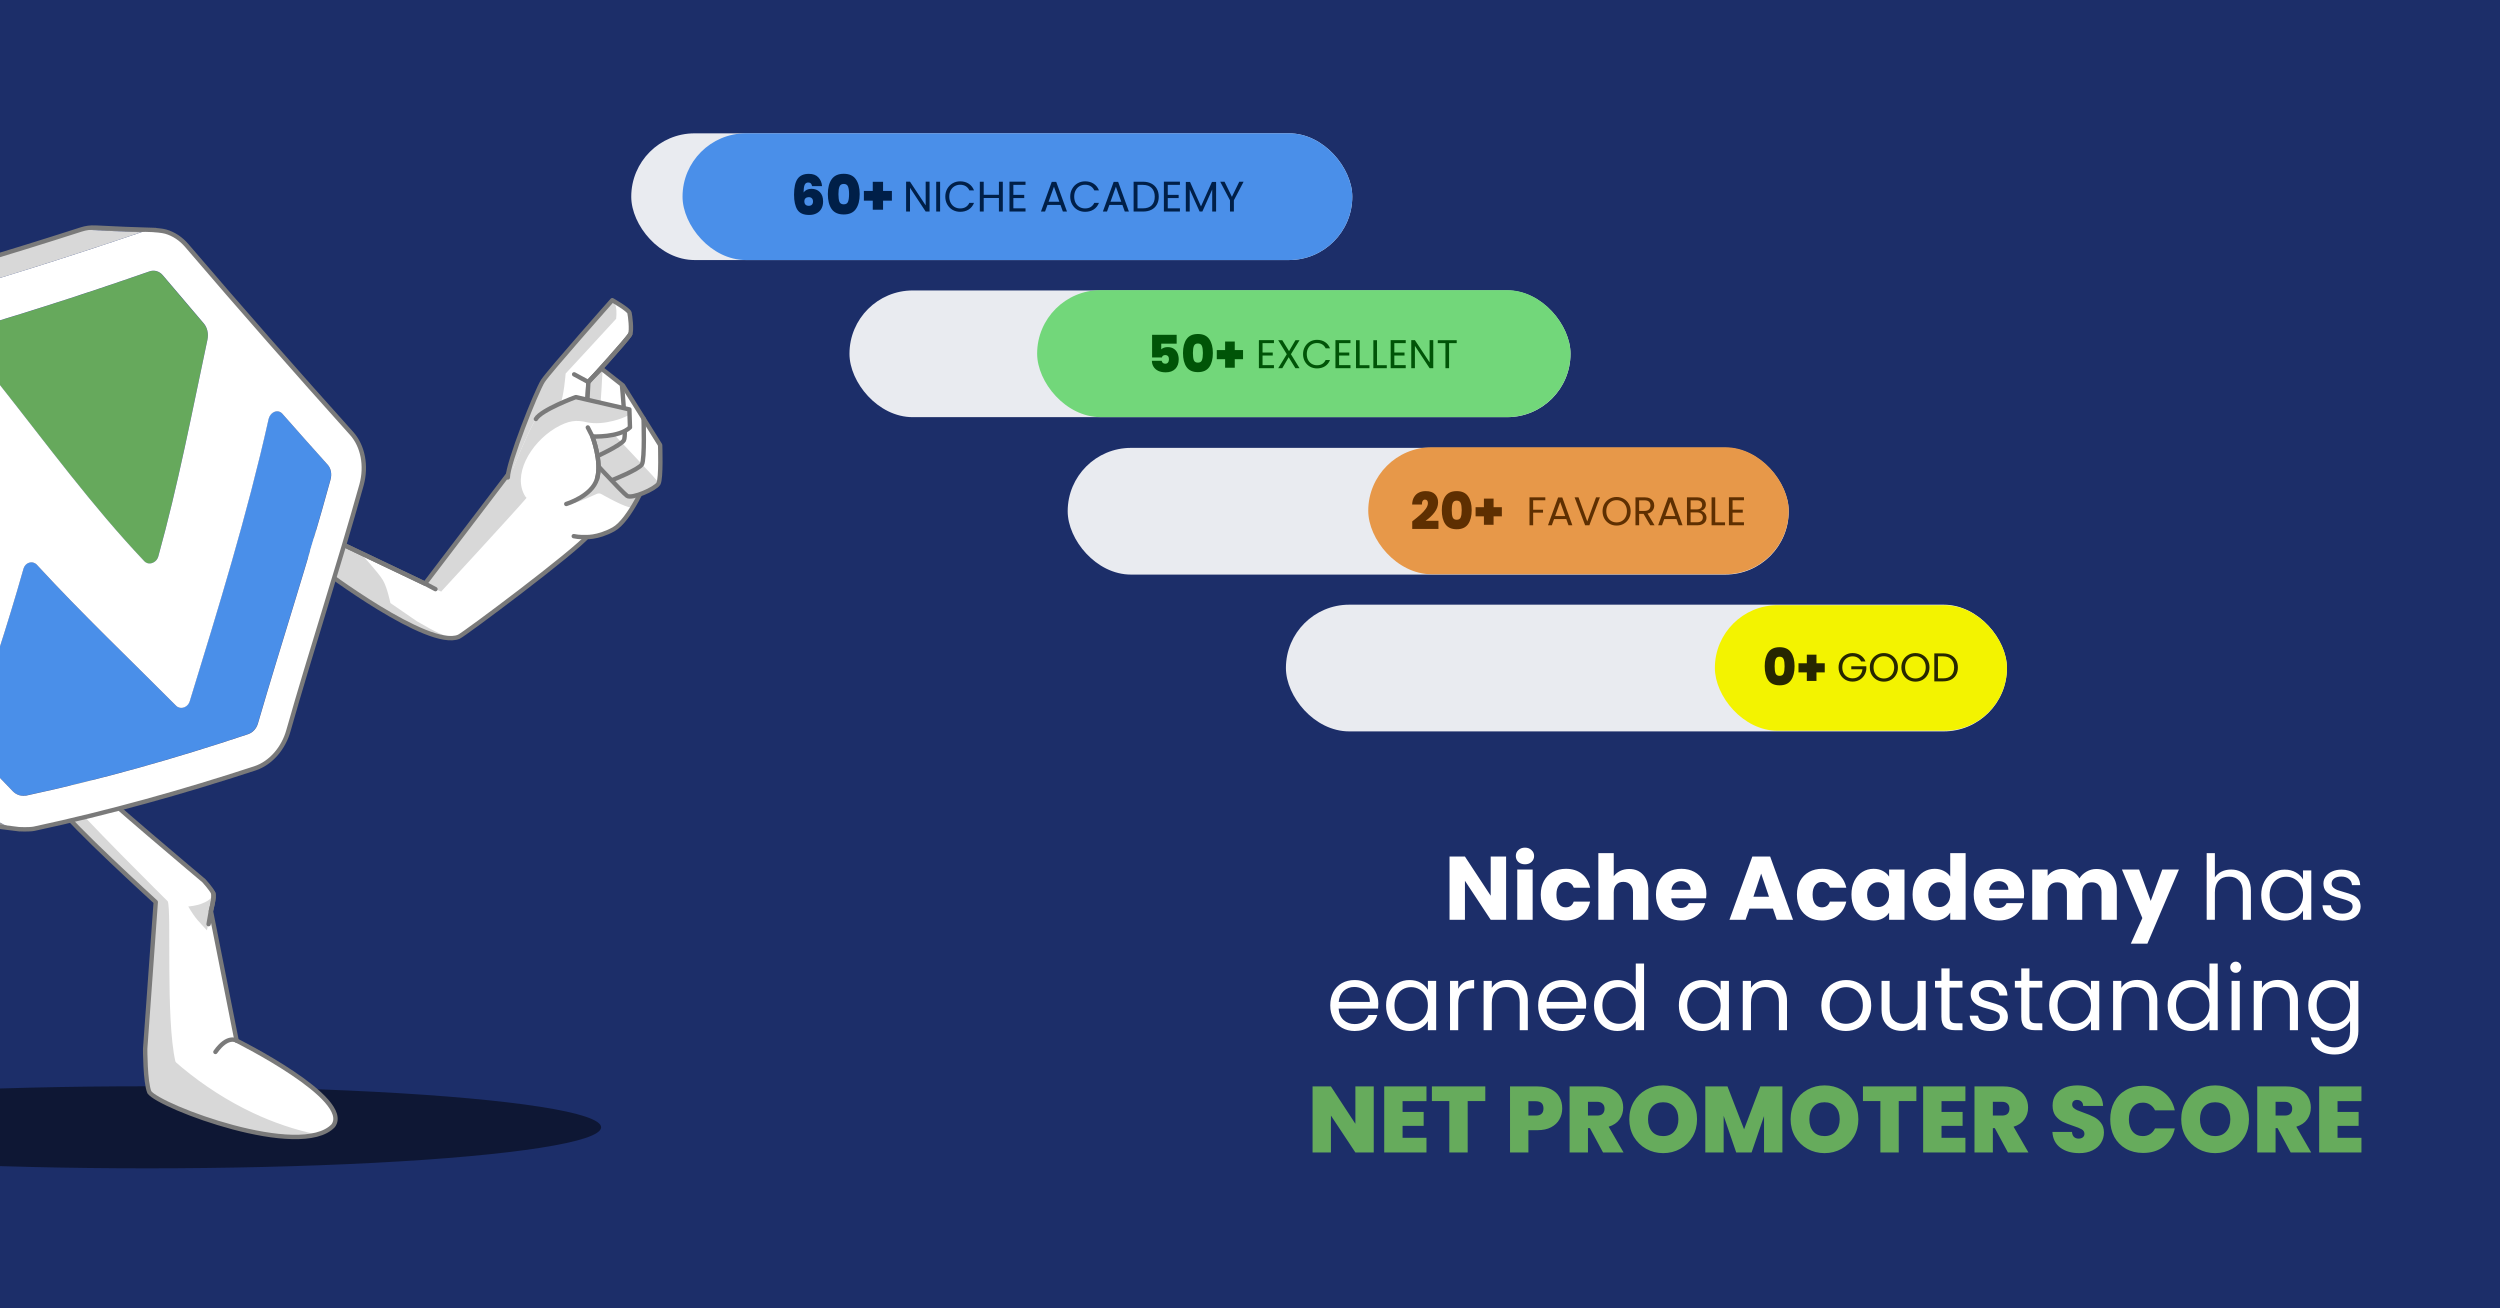
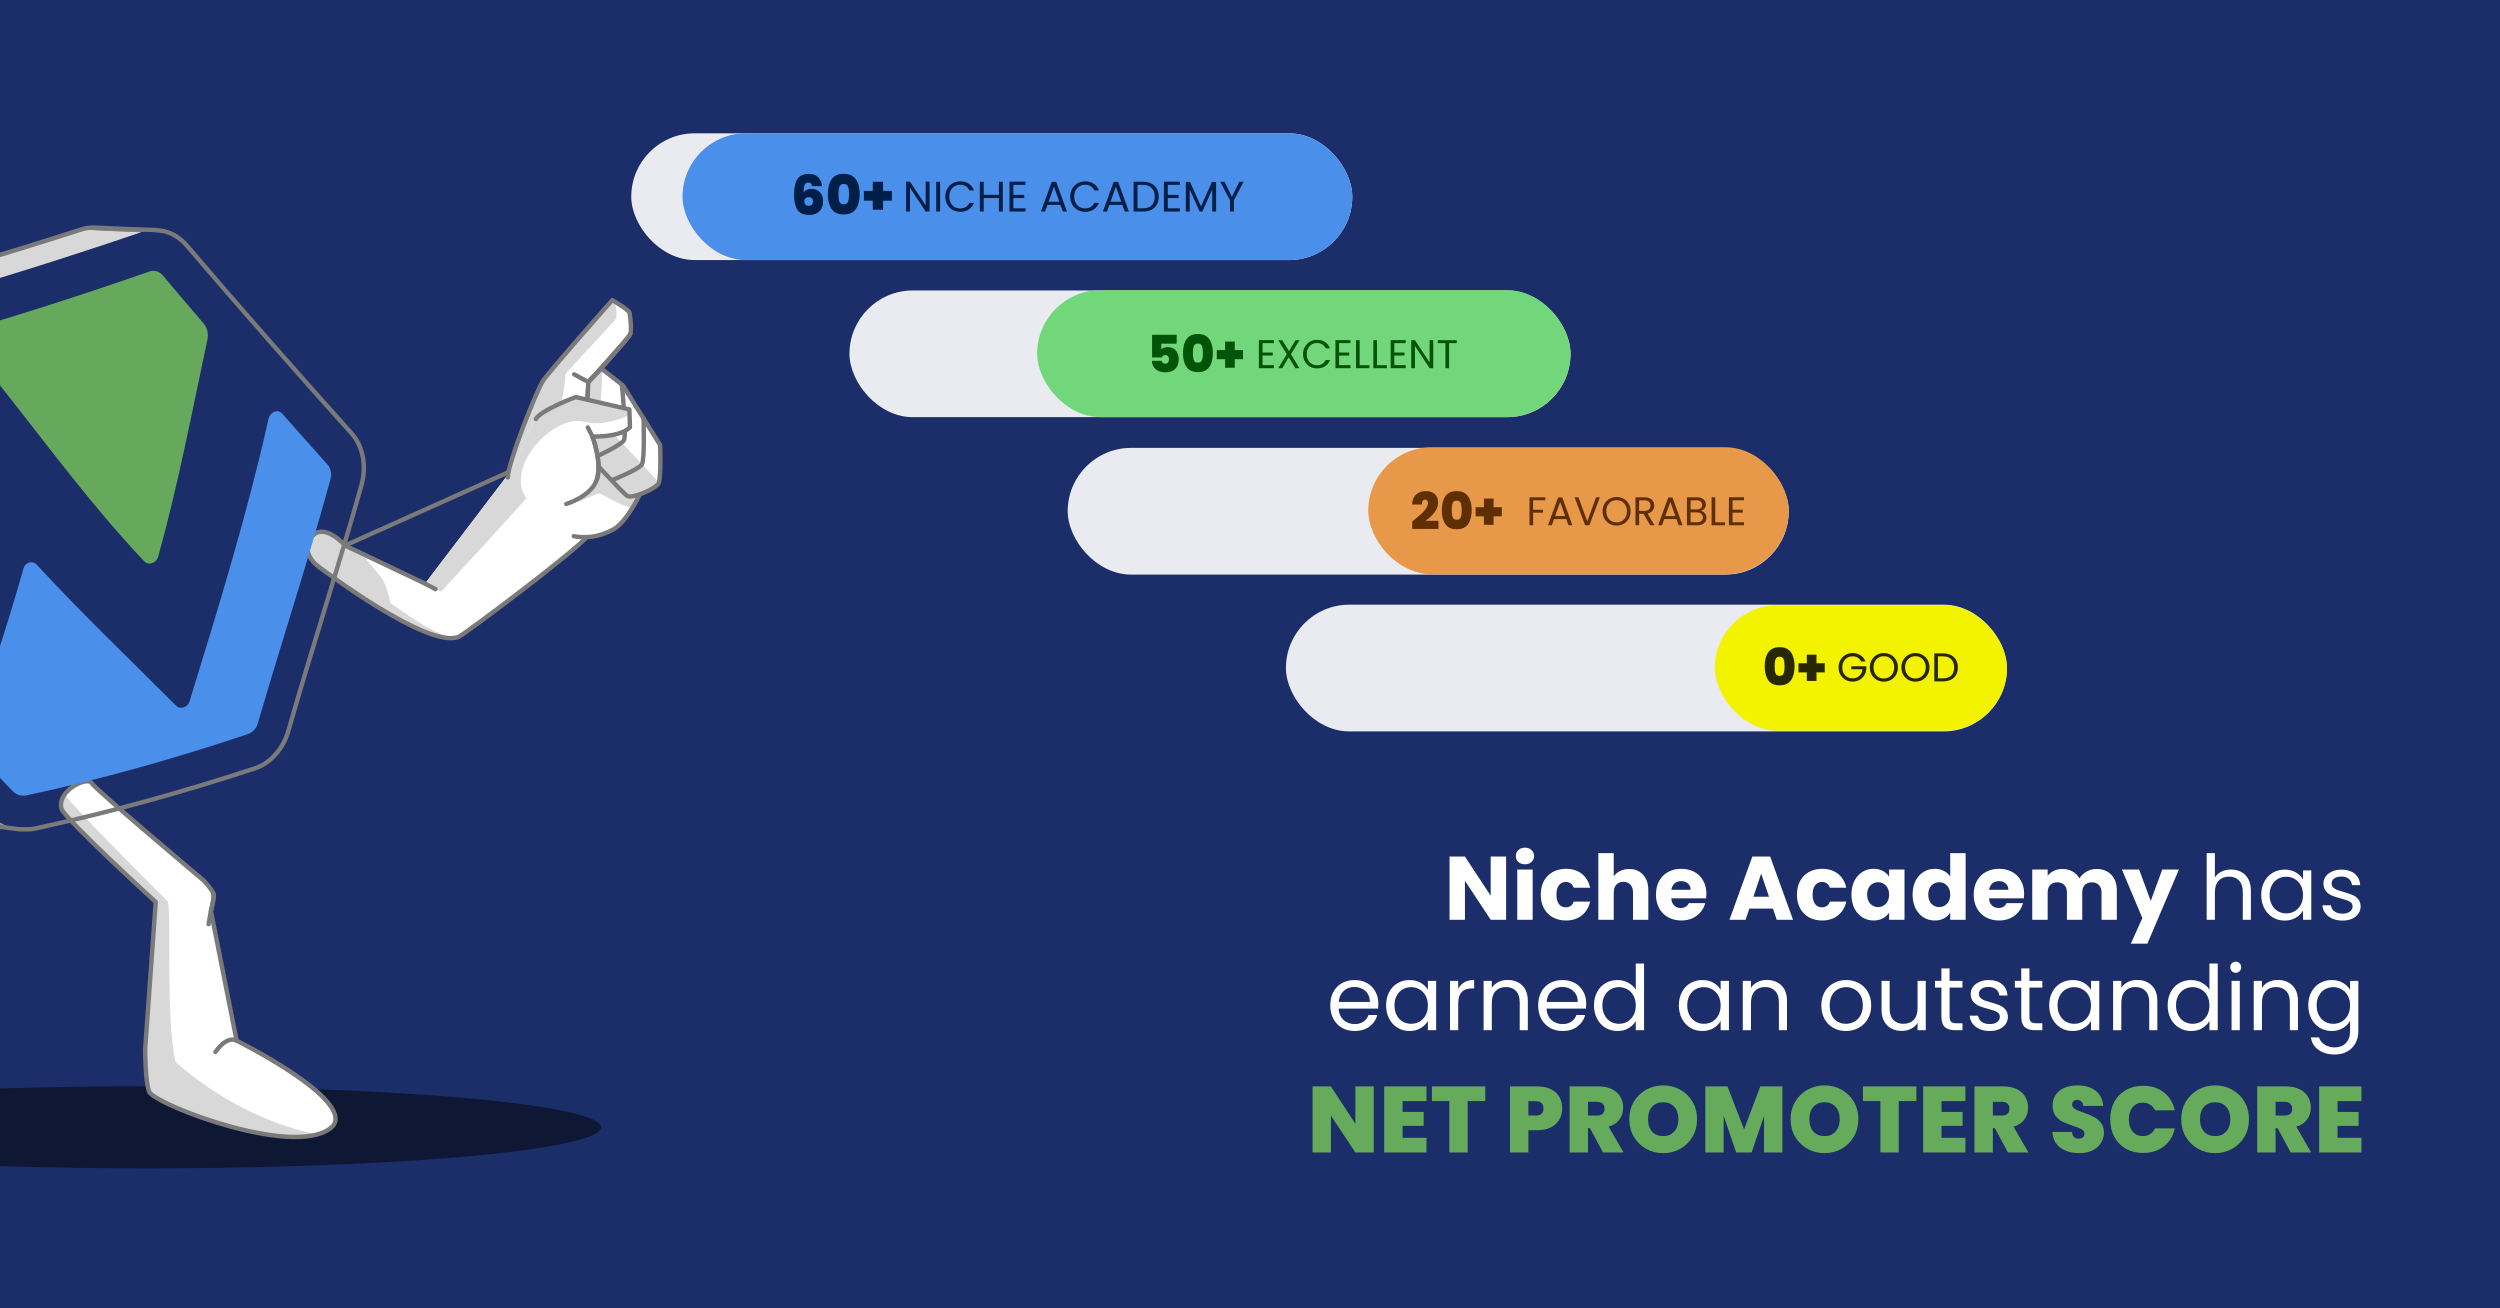
<svg xmlns="http://www.w3.org/2000/svg" width="1200" height="628" viewBox="0 0 1200 628" fill="none">
  <rect x="0" y="0" width="1200" height="628" fill="#333333" stroke="none" />
  <g clip-path="url(#clip0_178_850)">
    <rect width="1200" height="628" fill="#1C2E69" />
    <rect opacity="0.9" x="617.239" y="290.248" width="346.1" height="60.821" rx="30.41" fill="white" />
    <rect x="823.138" y="290.483" width="140.201" height="60.28" rx="30.14" fill="#F3F300" />
    <path d="M847.059 319.781C847.059 316.952 847.635 314.723 848.786 313.095C849.938 311.467 851.747 310.653 854.214 310.653C856.681 310.653 858.491 311.467 859.642 313.095C860.81 314.723 861.394 316.952 861.394 319.781C861.394 322.643 860.818 324.888 859.667 326.516C858.515 328.145 856.698 328.959 854.214 328.959C851.731 328.959 849.913 328.145 848.762 326.516C847.627 324.888 847.059 322.643 847.059 319.781ZM856.607 319.781C856.607 318.301 856.451 317.174 856.139 316.401C855.826 315.612 855.185 315.217 854.214 315.217C853.244 315.217 852.602 315.612 852.29 316.401C851.977 317.174 851.821 318.301 851.821 319.781C851.821 321.294 851.969 322.446 852.265 323.235C852.578 324.008 853.227 324.395 854.214 324.395C855.201 324.395 855.843 324.008 856.139 323.235C856.451 322.446 856.607 321.294 856.607 319.781ZM875.882 322.742H871.909V326.837H867.271V322.742H863.274V318.375H867.271V314.255H871.909V318.375H875.882V322.742Z" fill="#272700" />
    <path d="M893.341 317.518C892.968 316.734 892.429 316.13 891.722 315.706C891.015 315.27 890.193 315.051 889.255 315.051C888.317 315.051 887.469 315.27 886.711 315.706C885.966 316.13 885.375 316.747 884.938 317.557C884.514 318.353 884.302 319.278 884.302 320.332C884.302 321.385 884.514 322.31 884.938 323.107C885.375 323.903 885.966 324.52 886.711 324.957C887.469 325.381 888.317 325.593 889.255 325.593C890.566 325.593 891.645 325.201 892.493 324.417C893.341 323.634 893.836 322.574 893.977 321.238H888.619V319.811H895.846V321.16C895.743 322.265 895.397 323.28 894.806 324.205C894.215 325.118 893.437 325.843 892.474 326.383C891.51 326.91 890.437 327.173 889.255 327.173C888.009 327.173 886.872 326.884 885.844 326.306C884.816 325.715 884 324.899 883.397 323.858C882.806 322.818 882.51 321.642 882.51 320.332C882.51 319.021 882.806 317.846 883.397 316.805C884 315.751 884.816 314.936 885.844 314.357C886.872 313.766 888.009 313.471 889.255 313.471C890.681 313.471 891.94 313.824 893.033 314.531C894.137 315.238 894.94 316.233 895.442 317.518H893.341ZM904.255 327.193C903.009 327.193 901.872 326.903 900.844 326.325C899.816 325.734 899 324.918 898.396 323.878C897.805 322.824 897.51 321.642 897.51 320.332C897.51 319.021 897.805 317.846 898.396 316.805C899 315.751 899.816 314.936 900.844 314.357C901.872 313.766 903.009 313.471 904.255 313.471C905.514 313.471 906.658 313.766 907.685 314.357C908.713 314.936 909.523 315.745 910.114 316.786C910.705 317.826 911 319.008 911 320.332C911 321.655 910.705 322.837 910.114 323.878C909.523 324.918 908.713 325.734 907.685 326.325C906.658 326.903 905.514 327.193 904.255 327.193ZM904.255 325.67C905.193 325.67 906.034 325.452 906.78 325.015C907.538 324.578 908.129 323.955 908.553 323.145C908.989 322.336 909.208 321.398 909.208 320.332C909.208 319.253 908.989 318.315 908.553 317.518C908.129 316.709 907.544 316.086 906.799 315.649C906.054 315.212 905.206 314.993 904.255 314.993C903.304 314.993 902.456 315.212 901.711 315.649C900.966 316.086 900.375 316.709 899.938 317.518C899.514 318.315 899.302 319.253 899.302 320.332C899.302 321.398 899.514 322.336 899.938 323.145C900.375 323.955 900.966 324.578 901.711 325.015C902.469 325.452 903.317 325.67 904.255 325.67ZM919.405 327.193C918.159 327.193 917.022 326.903 915.994 326.325C914.966 325.734 914.15 324.918 913.547 323.878C912.956 322.824 912.66 321.642 912.66 320.332C912.66 319.021 912.956 317.846 913.547 316.805C914.15 315.751 914.966 314.936 915.994 314.357C917.022 313.766 918.159 313.471 919.405 313.471C920.664 313.471 921.808 313.766 922.836 314.357C923.863 314.936 924.673 315.745 925.264 316.786C925.855 317.826 926.15 319.008 926.15 320.332C926.15 321.655 925.855 322.837 925.264 323.878C924.673 324.918 923.863 325.734 922.836 326.325C921.808 326.903 920.664 327.193 919.405 327.193ZM919.405 325.67C920.343 325.67 921.185 325.452 921.93 325.015C922.688 324.578 923.279 323.955 923.703 323.145C924.14 322.336 924.358 321.398 924.358 320.332C924.358 319.253 924.14 318.315 923.703 317.518C923.279 316.709 922.694 316.086 921.949 315.649C921.204 315.212 920.356 314.993 919.405 314.993C918.454 314.993 917.606 315.212 916.861 315.649C916.116 316.086 915.525 316.709 915.088 317.518C914.664 318.315 914.452 319.253 914.452 320.332C914.452 321.398 914.664 322.336 915.088 323.145C915.525 323.955 916.116 324.578 916.861 325.015C917.619 325.452 918.467 325.67 919.405 325.67ZM932.647 313.625C934.112 313.625 935.378 313.901 936.444 314.454C937.523 314.993 938.346 315.771 938.911 316.786C939.489 317.801 939.778 318.996 939.778 320.37C939.778 321.745 939.489 322.94 938.911 323.955C938.346 324.957 937.523 325.728 936.444 326.267C935.378 326.794 934.112 327.058 932.647 327.058H928.466V313.625H932.647ZM932.647 325.612C934.382 325.612 935.705 325.156 936.617 324.244C937.53 323.319 937.986 322.028 937.986 320.37C937.986 318.7 937.523 317.396 936.598 316.458C935.686 315.52 934.369 315.051 932.647 315.051H930.219V325.612H932.647Z" fill="#272700" />
    <rect opacity="0.9" x="512.493" y="214.98" width="346.1" height="60.821" rx="30.41" fill="white" />
    <rect x="656.757" y="214.685" width="201.835" height="60.957" rx="30.479" fill="#E79849" />
    <path d="M677.875 250.267C679.47 249.017 680.778 247.94 681.798 247.035C682.817 246.131 683.673 245.201 684.363 244.247C685.054 243.277 685.4 242.356 685.4 241.484C685.4 240.958 685.276 240.547 685.03 240.25C684.799 239.954 684.454 239.806 683.993 239.806C683.516 239.806 683.146 240.012 682.883 240.423C682.62 240.818 682.497 241.402 682.513 242.175H677.825C677.875 240.711 678.196 239.502 678.788 238.548C679.38 237.578 680.153 236.87 681.107 236.426C682.061 235.966 683.122 235.736 684.289 235.736C686.313 235.736 687.817 236.237 688.804 237.24C689.791 238.244 690.285 239.543 690.285 241.139C690.285 242.849 689.709 244.453 688.558 245.95C687.423 247.446 686 248.787 684.289 249.971H690.457V253.894H677.875V250.267ZM692.069 244.864C692.069 242.035 692.645 239.806 693.796 238.178C694.948 236.55 696.757 235.736 699.224 235.736C701.691 235.736 703.501 236.55 704.652 238.178C705.82 239.806 706.404 242.035 706.404 244.864C706.404 247.726 705.828 249.971 704.677 251.599C703.525 253.228 701.708 254.042 699.224 254.042C696.741 254.042 694.923 253.228 693.772 251.599C692.637 249.971 692.069 247.726 692.069 244.864ZM701.617 244.864C701.617 243.384 701.461 242.257 701.149 241.484C700.836 240.695 700.195 240.3 699.224 240.3C698.254 240.3 697.612 240.695 697.3 241.484C696.987 242.257 696.831 243.384 696.831 244.864C696.831 246.377 696.979 247.529 697.275 248.318C697.588 249.091 698.237 249.478 699.224 249.478C700.211 249.478 700.852 249.091 701.149 248.318C701.461 247.529 701.617 246.377 701.617 244.864ZM720.891 247.825H716.919V251.92H712.281V247.825H708.284V243.458H712.281V239.338H716.919V243.458H720.891V247.825Z" fill="#5E2F01" />
    <path d="M741.753 238.708V240.134H735.913V244.663H740.654V246.089H735.913V252.141H734.159V238.708H741.753ZM751.811 249.153H745.952L744.873 252.141H743.023L747.879 238.785H749.903L754.74 252.141H752.89L751.811 249.153ZM751.31 247.727L748.881 240.944L746.453 247.727H751.31ZM767.957 238.708L762.889 252.141H760.865L755.797 238.708H757.666L761.887 250.291L766.107 238.708H767.957ZM775.97 252.276C774.724 252.276 773.587 251.986 772.559 251.408C771.531 250.817 770.715 250.001 770.111 248.961C769.52 247.907 769.225 246.725 769.225 245.415C769.225 244.104 769.52 242.929 770.111 241.888C770.715 240.834 771.531 240.019 772.559 239.44C773.587 238.849 774.724 238.554 775.97 238.554C777.229 238.554 778.373 238.849 779.4 239.44C780.428 240.019 781.238 240.828 781.829 241.869C782.42 242.909 782.715 244.091 782.715 245.415C782.715 246.738 782.42 247.92 781.829 248.961C781.238 250.001 780.428 250.817 779.4 251.408C778.373 251.986 777.229 252.276 775.97 252.276ZM775.97 250.753C776.908 250.753 777.749 250.535 778.495 250.098C779.253 249.661 779.844 249.038 780.268 248.228C780.704 247.419 780.923 246.481 780.923 245.415C780.923 244.336 780.704 243.398 780.268 242.601C779.844 241.792 779.259 241.169 778.514 240.732C777.769 240.295 776.921 240.076 775.97 240.076C775.019 240.076 774.171 240.295 773.426 240.732C772.681 241.169 772.09 241.792 771.653 242.601C771.229 243.398 771.017 244.336 771.017 245.415C771.017 246.481 771.229 247.419 771.653 248.228C772.09 249.038 772.681 249.661 773.426 250.098C774.184 250.535 775.032 250.753 775.97 250.753ZM792.103 252.141L788.904 246.648H786.784V252.141H785.03V238.708H789.367C790.381 238.708 791.236 238.882 791.93 239.228C792.636 239.575 793.163 240.044 793.51 240.635C793.857 241.226 794.03 241.901 794.03 242.659C794.03 243.584 793.76 244.4 793.221 245.106C792.694 245.813 791.898 246.282 790.831 246.513L794.204 252.141H792.103ZM786.784 245.241H789.367C790.317 245.241 791.03 245.01 791.506 244.548C791.981 244.072 792.219 243.443 792.219 242.659C792.219 241.862 791.981 241.246 791.506 240.809C791.043 240.372 790.33 240.154 789.367 240.154H786.784V245.241ZM804.695 249.153H798.837L797.757 252.141H795.907L800.764 238.785H802.787L807.625 252.141H805.775L804.695 249.153ZM804.194 247.727L801.766 240.944L799.338 247.727H804.194ZM816.467 245.222C816.955 245.299 817.399 245.498 817.797 245.819C818.208 246.141 818.529 246.539 818.76 247.014C819.005 247.49 819.127 247.997 819.127 248.537C819.127 249.218 818.953 249.834 818.606 250.387C818.259 250.926 817.752 251.357 817.084 251.678C816.429 251.986 815.651 252.141 814.752 252.141H809.741V238.708H814.559C815.471 238.708 816.249 238.862 816.891 239.171C817.533 239.466 818.015 239.871 818.336 240.385C818.658 240.899 818.818 241.477 818.818 242.119C818.818 242.916 818.6 243.578 818.163 244.104C817.739 244.618 817.174 244.991 816.467 245.222ZM811.495 244.509H814.444C815.266 244.509 815.902 244.316 816.351 243.931C816.801 243.545 817.026 243.012 817.026 242.331C817.026 241.65 816.801 241.117 816.351 240.732C815.902 240.346 815.253 240.154 814.405 240.154H811.495V244.509ZM814.598 250.695C815.471 250.695 816.152 250.49 816.641 250.079C817.129 249.667 817.373 249.096 817.373 248.363C817.373 247.618 817.116 247.034 816.602 246.61C816.088 246.173 815.401 245.954 814.54 245.954H811.495V250.695H814.598ZM823.314 250.715H828.016V252.141H821.56V238.708H823.314V250.715ZM831.633 240.134V244.625H836.528V246.07H831.633V250.695H837.106V252.141H829.879V238.689H837.106V240.134H831.633Z" fill="#5E2F01" />
    <rect opacity="0.9" x="407.746" y="139.416" width="346.1" height="60.821" rx="30.41" fill="white" />
    <rect x="497.827" y="139.269" width="256.019" height="60.957" rx="30.479" fill="#72D77A" />
    <path d="M564.798 164.958H557.396V167.696C557.709 167.367 558.137 167.104 558.679 166.907C559.222 166.709 559.822 166.611 560.48 166.611C561.665 166.611 562.651 166.882 563.441 167.425C564.247 167.967 564.839 168.683 565.217 169.571C565.596 170.459 565.785 171.43 565.785 172.482C565.785 174.423 565.234 175.953 564.132 177.071C563.03 178.173 561.5 178.724 559.543 178.724C558.178 178.724 556.993 178.494 555.99 178.034C555.003 177.557 554.247 176.899 553.72 176.06C553.194 175.221 552.923 174.259 552.906 173.173H557.618C557.668 173.552 557.832 173.88 558.112 174.16C558.391 174.44 558.803 174.58 559.345 174.58C559.921 174.58 560.357 174.382 560.653 173.987C560.949 173.593 561.097 173.066 561.097 172.408C561.097 171.767 560.941 171.282 560.628 170.953C560.316 170.607 559.864 170.435 559.271 170.435C558.827 170.435 558.465 170.55 558.186 170.78C557.923 170.994 557.766 171.265 557.717 171.594H553.005V160.689H564.798V164.958ZM567.839 169.448C567.839 166.619 568.415 164.39 569.566 162.762C570.718 161.133 572.527 160.319 574.994 160.319C577.461 160.319 579.27 161.133 580.422 162.762C581.59 164.39 582.174 166.619 582.174 169.448C582.174 172.31 581.598 174.555 580.447 176.183C579.295 177.812 577.478 178.626 574.994 178.626C572.51 178.626 570.693 177.812 569.542 176.183C568.407 174.555 567.839 172.31 567.839 169.448ZM577.387 169.448C577.387 167.967 577.231 166.841 576.918 166.068C576.606 165.278 575.964 164.884 574.994 164.884C574.024 164.884 573.382 165.278 573.07 166.068C572.757 166.841 572.601 167.967 572.601 169.448C572.601 170.961 572.749 172.112 573.045 172.902C573.357 173.675 574.007 174.061 574.994 174.061C575.981 174.061 576.622 173.675 576.918 172.902C577.231 172.112 577.387 170.961 577.387 169.448ZM596.661 172.408H592.689V176.504H588.051V172.408H584.054V168.042H588.051V163.921H592.689V168.042H596.661V172.408Z" fill="#005407" />
    <path d="M606.023 164.718V169.208H610.918V170.654H606.023V175.279H611.496V176.724H604.269V163.273H611.496V164.718H606.023ZM619.642 170.018L623.766 176.724H621.781L618.563 171.482L615.498 176.724H613.552L617.657 170.018L613.533 163.292H615.498L618.736 168.553L621.82 163.292H623.785L619.642 170.018ZM625.464 169.998C625.464 168.688 625.759 167.512 626.35 166.472C626.941 165.418 627.744 164.596 628.759 164.005C629.787 163.414 630.924 163.118 632.17 163.118C633.635 163.118 634.913 163.472 636.005 164.178C637.098 164.885 637.894 165.887 638.395 167.185H636.295C635.922 166.375 635.382 165.752 634.676 165.315C633.982 164.879 633.147 164.66 632.17 164.66C631.232 164.66 630.391 164.879 629.646 165.315C628.901 165.752 628.316 166.375 627.892 167.185C627.468 167.981 627.256 168.919 627.256 169.998C627.256 171.065 627.468 172.003 627.892 172.812C628.316 173.609 628.901 174.225 629.646 174.662C630.391 175.099 631.232 175.318 632.17 175.318C633.147 175.318 633.982 175.106 634.676 174.682C635.382 174.245 635.922 173.622 636.295 172.812H638.395C637.894 174.097 637.098 175.093 636.005 175.799C634.913 176.493 633.635 176.84 632.17 176.84C630.924 176.84 629.787 176.551 628.759 175.973C627.744 175.382 626.941 174.566 626.35 173.525C625.759 172.485 625.464 171.309 625.464 169.998ZM642.759 164.718V169.208H647.655V170.654H642.759V175.279H648.233V176.724H641.006V163.273H648.233V164.718H642.759ZM652.64 175.298H657.342V176.724H650.886V163.292H652.64V175.298ZM660.959 175.298H665.661V176.724H659.205V163.292H660.959V175.298ZM669.277 164.718V169.208H674.172V170.654H669.277V175.279H674.75V176.724H667.523V163.273H674.75V164.718H669.277ZM687.965 176.724H686.211L679.158 166.028V176.724H677.404V163.273H679.158L686.211 173.949V163.273H687.965V176.724ZM699.222 163.292V164.718H695.56V176.724H693.807V164.718H690.126V163.292H699.222Z" fill="#005407" />
    <rect opacity="0.9" x="303" y="64" width="346.1" height="60.821" rx="30.41" fill="white" />
    <rect x="327.618" y="64" width="321.482" height="60.821" rx="30.41" fill="#4A8FE9" />
    <path d="M389.798 89.341C389.675 88.745 389.474 88.306 389.193 88.026C388.912 87.745 388.5 87.605 387.956 87.605C387.132 87.605 386.553 87.991 386.22 88.762C385.904 89.534 385.738 90.744 385.72 92.393C386.071 91.849 386.579 91.42 387.246 91.104C387.912 90.788 388.649 90.63 389.456 90.63C391.157 90.63 392.517 91.157 393.534 92.209C394.569 93.261 395.086 94.77 395.086 96.734C395.086 98.032 394.814 99.172 394.271 100.155C393.745 101.119 392.973 101.865 391.955 102.391C390.956 102.917 389.772 103.18 388.404 103.18C385.685 103.18 383.791 102.338 382.721 100.654C381.668 98.953 381.142 96.55 381.142 93.445C381.142 90.008 381.703 87.482 382.826 85.868C383.948 84.255 385.755 83.448 388.246 83.448C390.263 83.448 391.789 84.018 392.824 85.158C393.876 86.281 394.464 87.675 394.586 89.341H389.798ZM388.193 94.629C387.579 94.629 387.071 94.805 386.667 95.156C386.281 95.506 386.088 96.006 386.088 96.655C386.088 97.339 386.273 97.866 386.641 98.234C387.009 98.602 387.535 98.786 388.219 98.786C388.851 98.786 389.342 98.611 389.693 98.26C390.061 97.892 390.245 97.374 390.245 96.708C390.245 96.059 390.061 95.55 389.693 95.182C389.342 94.814 388.842 94.629 388.193 94.629ZM397.369 93.156C397.369 90.139 397.983 87.763 399.211 86.026C400.439 84.29 402.368 83.421 404.999 83.421C407.63 83.421 409.559 84.29 410.787 86.026C412.032 87.763 412.655 90.139 412.655 93.156C412.655 96.208 412.041 98.602 410.813 100.339C409.586 102.075 407.647 102.943 404.999 102.943C402.35 102.943 400.412 102.075 399.184 100.339C397.974 98.602 397.369 96.208 397.369 93.156ZM407.551 93.156C407.551 91.578 407.384 90.376 407.051 89.552C406.718 88.71 406.034 88.289 404.999 88.289C403.964 88.289 403.28 88.71 402.947 89.552C402.614 90.376 402.447 91.578 402.447 93.156C402.447 94.77 402.605 95.998 402.92 96.84C403.254 97.664 403.947 98.076 404.999 98.076C406.051 98.076 406.735 97.664 407.051 96.84C407.384 95.998 407.551 94.77 407.551 93.156ZM428.105 96.313H423.869V100.681H418.923V96.313H414.661V91.656H418.923V87.263H423.869V91.656H428.105V96.313Z" fill="#001F48" />
    <path d="M446.193 101.549H444.323L436.801 90.143V101.549H434.931V87.204H436.801L444.323 98.589V87.204H446.193V101.549ZM451.251 87.224V101.549H449.381V87.224H451.251ZM453.74 94.376C453.74 92.979 454.055 91.725 454.685 90.615C455.315 89.492 456.172 88.615 457.254 87.985C458.35 87.354 459.563 87.039 460.892 87.039C462.454 87.039 463.817 87.416 464.981 88.17C466.146 88.923 466.996 89.992 467.53 91.376H465.29C464.892 90.513 464.317 89.848 463.563 89.382C462.824 88.916 461.933 88.683 460.892 88.683C459.892 88.683 458.994 88.916 458.2 89.382C457.405 89.848 456.781 90.513 456.329 91.376C455.877 92.225 455.651 93.225 455.651 94.376C455.651 95.513 455.877 96.513 456.329 97.377C456.781 98.226 457.405 98.884 458.2 99.35C458.994 99.815 459.892 100.048 460.892 100.048C461.933 100.048 462.824 99.822 463.563 99.37C464.317 98.904 464.892 98.24 465.29 97.377H467.53C466.996 98.747 466.146 99.809 464.981 100.562C463.817 101.302 462.454 101.672 460.892 101.672C459.563 101.672 458.35 101.364 457.254 100.747C456.172 100.117 455.315 99.247 454.685 98.137C454.055 97.027 453.74 95.774 453.74 94.376ZM481.35 87.224V101.549H479.48V95.054H472.184V101.549H470.314V87.224H472.184V93.513H479.48V87.224H481.35ZM486.413 88.745V93.534H491.633V95.075H486.413V100.007H492.25V101.549H484.543V87.204H492.25V88.745H486.413ZM509.026 98.363H502.778L501.628 101.549H499.655L504.834 87.306H506.991L512.15 101.549H510.177L509.026 98.363ZM508.492 96.842L505.902 89.608L503.313 96.842H508.492ZM513.708 94.376C513.708 92.979 514.023 91.725 514.654 90.615C515.284 89.492 516.14 88.615 517.222 87.985C518.319 87.354 519.531 87.039 520.86 87.039C522.422 87.039 523.785 87.416 524.95 88.17C526.114 88.923 526.964 89.992 527.498 91.376H525.258C524.861 90.513 524.285 89.848 523.532 89.382C522.792 88.916 521.901 88.683 520.86 88.683C519.86 88.683 518.962 88.916 518.168 89.382C517.373 89.848 516.75 90.513 516.298 91.376C515.846 92.225 515.619 93.225 515.619 94.376C515.619 95.513 515.846 96.513 516.298 97.377C516.75 98.226 517.373 98.884 518.168 99.35C518.962 99.815 519.86 100.048 520.86 100.048C521.901 100.048 522.792 99.822 523.532 99.37C524.285 98.904 524.861 98.24 525.258 97.377H527.498C526.964 98.747 526.114 99.809 524.95 100.562C523.785 101.302 522.422 101.672 520.86 101.672C519.531 101.672 518.319 101.364 517.222 100.747C516.14 100.117 515.284 99.247 514.654 98.137C514.023 97.027 513.708 95.774 513.708 94.376ZM538.749 98.363H532.502L531.351 101.549H529.378L534.557 87.306H536.715L541.873 101.549H539.9L538.749 98.363ZM538.215 96.842L535.625 89.608L533.036 96.842H538.215ZM548.59 87.224C550.152 87.224 551.501 87.519 552.638 88.108C553.789 88.683 554.666 89.512 555.269 90.595C555.886 91.677 556.194 92.951 556.194 94.417C556.194 95.883 555.886 97.157 555.269 98.24C554.666 99.308 553.789 100.131 552.638 100.706C551.501 101.268 550.152 101.549 548.59 101.549H544.13V87.224H548.59ZM548.59 100.007C550.439 100.007 551.851 99.521 552.823 98.548C553.796 97.562 554.283 96.185 554.283 94.417C554.283 92.636 553.789 91.246 552.803 90.245C551.83 89.245 550.426 88.745 548.59 88.745H546V100.007H548.59ZM560.531 88.745V93.534H565.751V95.075H560.531V100.007H566.367V101.549H558.661V87.204H566.367V88.745H560.531ZM583.727 87.327V101.549H581.857V90.944L577.13 101.549H575.815L571.067 90.924V101.549H569.197V87.327H571.211L576.472 99.082L581.734 87.327H583.727ZM596.928 87.224L592.263 96.144V101.549H590.392V96.144L585.707 87.224H587.782L591.317 94.479L594.852 87.224H596.928Z" fill="#001F48" />
    <ellipse opacity="0.5" cx="70.662" cy="541.107" rx="217.88" ry="19.695" fill="black" />
    <path d="M165.645 261.852L204.001 280.146L245.047 226.212C245.047 226.212 256.05 207.998 274.867 218.13C293.684 228.262 288.555 249.352 282.439 256.953C276.323 264.554 222.767 304.551 220.253 305.633C205.701 311.938 154.403 273.084 154.403 273.084C154.403 273.084 143.526 266.565 149.265 258.178C154.997 249.782 165.645 261.852 165.645 261.852Z" fill="white" />
    <path d="M200.208 298.261C195.908 295.267 187.392 289.458 187.392 289.458C187.392 289.458 185.9 282.059 183.81 278.504C181.727 274.942 172.836 265.285 172.836 265.285L165.645 261.852C165.645 261.852 154.997 249.782 149.258 258.17C143.52 266.558 154.397 273.076 154.397 273.076C154.397 273.076 200.343 307.877 217.612 306.256C212.57 304.931 209.838 303.914 200.208 298.261Z" fill="#D8D8D8" />
    <path d="M211.819 283.974C211.885 283.808 212.011 283.646 212.18 283.502C212.18 283.502 247.528 245.147 252.368 239.418C257.342 233.521 253.036 233.993 257.383 227.617C260.76 222.66 262.147 220.251 265.254 215.122C252.363 214.106 245.047 226.213 245.047 226.213L204.001 280.146L198.446 277.499C202.676 280.053 207.203 282.107 211.819 283.974Z" fill="#D8D8D8" />
-     <path d="M165.645 261.852L204.001 280.146L245.047 226.212C245.047 226.212 256.05 207.998 274.867 218.13C293.684 228.262 288.555 249.352 282.439 256.953C276.323 264.554 222.767 304.551 220.253 305.633C205.701 311.938 154.403 273.084 154.403 273.084C154.403 273.084 143.526 266.565 149.265 258.178C154.997 249.782 165.645 261.852 165.645 261.852Z" stroke="#7A7A7A" stroke-width="2.11" stroke-miterlimit="10" stroke-linecap="round" stroke-linejoin="round" />
+     <path d="M165.645 261.852L245.047 226.212C245.047 226.212 256.05 207.998 274.867 218.13C293.684 228.262 288.555 249.352 282.439 256.953C276.323 264.554 222.767 304.551 220.253 305.633C205.701 311.938 154.403 273.084 154.403 273.084C154.403 273.084 143.526 266.565 149.265 258.178C154.997 249.782 165.645 261.852 165.645 261.852Z" stroke="#7A7A7A" stroke-width="2.11" stroke-miterlimit="10" stroke-linecap="round" stroke-linejoin="round" />
    <path d="M165.645 261.852L204.009 280.139L209.011 282.786" stroke="#7A7A7A" stroke-width="2.11" stroke-miterlimit="10" stroke-linecap="round" stroke-linejoin="round" />
    <path d="M270.726 257.456L243.758 229.162C243.674 222.492 257.539 187.494 260.632 182.806C263.717 178.124 293.891 144.093 293.891 144.093C293.891 144.093 301.795 148.609 302.155 150.158C302.508 151.699 303.316 158.391 302.502 160.383C301.688 162.375 282.466 183.414 282.466 183.414L281.595 196.999L310.654 229.941C310.654 229.941 302.351 249.738 294.488 254.074C286.618 258.402 280.687 257.775 280.687 257.775L270.726 257.456Z" fill="white" />
    <path d="M271.634 241.943C275.611 241.931 279.077 240.372 286.265 237.149C287.906 236.407 288.623 237.154 290.027 237.928C293.66 239.924 302.862 244.861 303.812 243.306C304.011 242.986 304.202 242.657 304.393 242.343C308.06 236.13 310.654 229.94 310.654 229.94L293.784 210.819C290.614 212.237 287.275 213.342 283.873 214.015C282.154 214.353 280.192 214.635 278.495 214.054C276.813 213.475 275.765 211.997 275.155 210.397C273.819 206.867 269.201 197.596 268.944 193.869C270.604 190.591 271.512 179.3 271.512 179.3C271.512 179.3 292.317 156.848 295.752 153.019C296.001 150.426 296.143 147.87 294.797 144.638C294.247 144.316 293.89 144.107 293.89 144.107C293.89 144.107 263.716 178.139 260.631 182.821C257.546 187.502 243.681 222.5 243.757 229.176C243.779 231.469 246.462 233.081 252.87 237.4C258.278 240.477 266.078 241.953 271.634 241.943Z" fill="#D8D8D8" />
    <path d="M243.758 229.162C243.674 222.492 257.539 187.494 260.632 182.806C263.717 178.124 293.891 144.093 293.891 144.093C293.891 144.093 301.795 148.609 302.155 150.158C302.508 151.699 303.316 158.391 302.502 160.383C301.688 162.375 282.466 183.414 282.466 183.414L281.595 196.999L310.654 229.941C310.654 229.941 302.351 249.738 294.488 254.074C286.618 258.402 280.687 257.775 280.687 257.775C280.687 257.775 278.083 257.952 275.406 257.359" stroke="#7A7A7A" stroke-width="2.11" stroke-miterlimit="10" stroke-linecap="round" stroke-linejoin="round" />
    <path d="M288.693 176.923L298.979 184.996L316.861 213.625C316.861 213.625 317.455 229.635 316.037 232.14C314.621 234.629 303.289 239.64 300.982 237.999C298.675 236.359 280.715 216.848 280.715 216.848L282.416 183.193L288.693 176.923Z" fill="white" />
    <path d="M289.341 175.501L289.299 175.468L282.917 181.827L281.194 216.027C281.194 216.027 283.078 218.067 285.7 220.894C287.567 205.827 288.611 190.669 289.341 175.501Z" fill="#D8D8D8" />
    <path d="M313.057 228.108C307.136 221.688 301.144 215.314 295.124 208.99C290.871 204.517 286.481 200.146 281.752 196.173L280.708 216.841C280.708 216.841 298.669 236.351 300.975 237.992C303.282 239.632 314.606 234.628 316.03 232.132C316.099 232.018 316.156 231.873 316.207 231.705C315.199 230.484 314.137 229.282 313.057 228.108Z" fill="#D8D8D8" />
    <path d="M288.693 176.923L298.979 184.996L316.861 213.625C316.861 213.625 317.455 229.635 316.037 232.14C314.621 234.629 303.289 239.64 300.982 237.999C298.675 236.359 280.715 216.848 280.715 216.848L282.416 183.193L288.693 176.923Z" stroke="#7A7A7A" stroke-width="2.11" stroke-miterlimit="10" stroke-linecap="round" stroke-linejoin="round" />
    <path d="M308.902 200.989C308.902 200.989 309.543 220.364 308.125 222.869C306.709 225.358 293.719 230.504 293.719 230.504" stroke="#7A7A7A" stroke-width="2.11" stroke-miterlimit="10" stroke-linecap="round" stroke-linejoin="round" />
    <path d="M298.56 185.268C298.56 185.268 300.886 208.847 299.47 211.336C298.053 213.826 285.223 219.665 285.223 219.665" stroke="#7A7A7A" stroke-width="2.11" stroke-miterlimit="10" stroke-linecap="round" stroke-linejoin="round" />
    <path d="M246.461 224.389C246.461 224.389 253.653 206.837 257.226 201.132C259.663 196.779 276.338 190.61 276.338 190.61L302.095 196.526L302.379 205.143C297.195 210.125 284.331 209.516 284.331 209.516C284.331 209.516 289.01 221.517 286.577 229.853C284.144 238.189 271.802 241.912 271.802 241.912C271.802 241.912 263.11 244.751 257.18 242.005C243.547 234.034 246.461 224.389 246.461 224.389Z" fill="white" />
    <path d="M276.331 190.602C276.331 190.602 259.664 196.764 257.219 201.124C253.639 206.821 246.455 224.381 246.455 224.381C246.455 224.381 244.267 228.799 246.248 232.682C247.563 235.275 252.331 238.591 252.291 238.528C245.628 228.364 254.47 212.773 266.549 205.495C273.085 201.649 276.847 201.515 281.75 202.709C285.873 203.555 290.257 203.045 294.292 202.042C296.99 201.371 299.71 200.418 302.18 199.055L302.096 196.51L276.331 190.602Z" fill="#D8D8D8" />
    <path d="M257.234 201.125C259.671 196.773 276.346 190.603 276.346 190.603L302.103 196.519L302.387 205.136C297.204 210.118 284.339 209.509 284.339 209.509C284.339 209.509 289.018 221.51 286.585 229.846C284.152 238.182 271.81 241.905 271.81 241.905" stroke="#7A7A7A" stroke-width="2.11" stroke-miterlimit="10" stroke-linecap="round" stroke-linejoin="round" />
    <path d="M282.147 205.182L284.347 209.502C284.347 209.502 289.026 221.503 286.593 229.839" stroke="#7A7A7A" stroke-width="2.11" stroke-miterlimit="10" stroke-linecap="round" stroke-linejoin="round" />
    <path d="M302.502 160.383C301.688 162.375 282.466 183.414 282.466 183.414L275.591 179.686" stroke="#7A7A7A" stroke-width="2.11" stroke-miterlimit="10" stroke-linecap="round" stroke-linejoin="round" />
    <path d="M43.942 375.849C45.999 379.162 97.874 422.742 97.874 422.742C97.874 422.742 101.599 426.843 102.344 428.698C103.089 430.564 101.228 437.261 101.228 437.261L113.57 499.504C113.57 499.504 169.429 527.268 159.957 540.313C144.421 556.756 76.807 531.3 71.702 524.294C69.643 519.377 69.681 503.45 69.681 503.45L74.757 432.977C74.757 432.977 32.235 394.169 29.566 388.336C27.012 379.567 41.885 372.536 43.942 375.849Z" fill="white" />
    <path d="M121.301 534.137C109.174 528.402 97.834 521.083 87.505 512.538C81.52 507.583 75.853 502.186 70.464 496.532L69.694 503.47C69.694 503.47 69.656 519.396 71.715 524.314C71.792 524.421 71.879 524.528 71.989 524.642C72.013 524.671 72.06 524.708 72.086 524.747C72.159 524.823 72.244 524.909 72.339 524.993C72.387 525.04 72.434 525.077 72.482 525.125C72.576 525.198 72.661 525.284 72.767 525.367C72.825 525.413 72.884 525.459 72.954 525.514C73.06 525.597 73.166 525.68 73.282 525.762C73.352 525.817 73.421 525.862 73.492 525.917C73.608 525.999 73.736 526.09 73.864 526.181C73.945 526.235 74.014 526.279 74.095 526.333C74.234 526.434 74.395 526.531 74.545 526.63C74.614 526.675 74.683 526.72 74.764 526.774C74.982 526.907 75.2 527.04 75.44 527.181C75.463 527.189 75.486 527.208 75.508 527.216C75.771 527.365 76.034 527.524 76.319 527.681C76.399 527.725 76.478 527.768 76.558 527.812C76.763 527.925 76.968 528.039 77.183 528.151C77.297 528.212 77.41 528.273 77.524 528.333C77.717 528.438 77.911 528.542 78.114 528.645C78.24 528.715 78.374 528.773 78.499 528.843C78.693 528.947 78.897 529.05 79.1 529.153C79.236 529.222 79.384 529.3 79.53 529.367C79.734 529.47 79.937 529.573 80.151 529.675C80.299 529.753 80.456 529.819 80.603 529.897C80.818 529.999 81.043 530.11 81.268 530.21C81.425 530.276 81.573 530.354 81.729 530.42C81.988 530.538 82.258 530.665 82.527 530.781C82.651 530.841 82.775 530.9 82.898 530.949C83.281 531.126 83.685 531.301 84.088 531.475C84.245 531.542 84.414 531.617 84.57 531.683C84.828 531.79 85.086 531.908 85.344 532.015C85.545 532.097 85.747 532.19 85.959 532.27C86.183 532.36 86.407 532.461 86.631 532.551C86.854 532.641 87.089 532.74 87.314 532.841C87.527 532.932 87.75 533.022 87.962 533.103C88.207 533.201 88.443 533.3 88.688 533.398C88.9 533.479 89.113 533.57 89.325 533.651C89.581 533.748 89.838 533.855 90.094 533.951C90.306 534.032 90.517 534.113 90.729 534.194C90.997 534.3 91.265 534.406 91.543 534.51C91.733 534.583 91.922 534.656 92.112 534.729C93.214 535.149 94.337 535.556 95.492 535.969C95.625 536.017 95.769 536.063 95.902 536.111C96.246 536.229 96.591 536.358 96.945 536.474C97.111 536.529 97.278 536.594 97.444 536.648C97.788 536.766 98.132 536.884 98.475 537.002C98.653 537.066 98.83 537.119 99.007 537.183C99.351 537.301 99.705 537.418 100.059 537.534C100.225 537.589 100.403 537.652 100.569 537.707C100.934 537.822 101.3 537.948 101.675 538.063C101.819 538.109 101.962 538.155 102.106 538.202C102.505 538.335 102.902 538.457 103.311 538.588C103.378 538.612 103.455 538.635 103.522 538.659C105.455 539.265 107.427 539.846 109.419 540.414C109.507 540.436 109.606 540.466 109.694 540.487C110.123 540.606 110.562 540.723 111.001 540.84C111.121 540.868 111.243 540.907 111.363 540.935C111.792 541.053 112.22 541.161 112.648 541.28C112.769 541.308 112.89 541.346 113.011 541.374C113.45 541.491 113.888 541.598 114.338 541.714C114.425 541.735 114.523 541.755 114.612 541.787C115.084 541.911 115.565 542.023 116.036 542.137C116.046 542.135 116.058 542.144 116.069 542.143C118.192 542.653 120.322 543.13 122.446 543.554C122.468 543.562 122.489 543.56 122.501 543.569C122.979 543.66 123.458 543.751 123.936 543.842C124.012 543.854 124.1 543.876 124.176 543.888C124.632 543.971 125.089 544.054 125.545 544.138C125.643 544.158 125.729 544.168 125.828 544.189C126.284 544.272 126.739 544.344 127.194 544.417C127.27 544.429 127.335 544.443 127.411 544.455C127.889 544.536 128.365 544.606 128.841 544.676C128.851 544.675 128.851 544.675 128.863 544.684C131.418 545.067 133.929 545.36 136.353 545.536C136.417 545.539 136.493 545.551 136.557 545.554C136.986 545.587 137.403 545.611 137.821 545.635C137.906 545.636 137.992 545.647 138.088 545.646C138.505 545.67 138.911 545.685 139.317 545.7C139.391 545.701 139.476 545.702 139.551 545.703C139.967 545.717 140.383 545.731 140.798 545.734C140.841 545.739 140.873 545.736 140.915 545.73C142.756 545.753 144.525 545.7 146.208 545.561L146.219 545.559C146.587 545.526 146.955 545.492 147.321 545.448C147.395 545.439 147.479 545.429 147.552 545.42C147.887 545.38 148.223 545.339 148.557 545.289C148.651 545.277 148.745 545.266 148.849 545.243C149.172 545.193 149.485 545.145 149.797 545.086C149.89 545.064 149.984 545.053 150.088 545.03C150.4 544.971 150.711 544.912 151.011 544.844C151.083 544.825 151.156 544.805 151.239 544.795C151.56 544.725 151.88 544.644 152.189 544.564C141.503 542.322 131.14 538.787 121.301 534.137Z" fill="#D8D8D8" />
    <path d="M84.207 509.598C79.447 488.871 82.394 437.35 80.532 432.653C80.532 432.653 37.076 389.621 31.047 381.302C29.563 383.362 28.811 385.77 29.557 388.348C32.236 394.179 74.748 432.988 74.748 432.988L69.684 503.471C69.684 503.471 69.646 519.397 71.705 524.315C73.233 526.416 80.369 530.159 90.03 533.948C87.971 525.853 86.078 517.727 84.207 509.598Z" fill="#D8D8D8" />
-     <path d="M97.274 433.55C94.608 434.806 90.361 435.105 90.361 435.105C93.918 441.256 95.822 442.674 99.329 446.556C100.307 442.144 101.229 437.272 101.229 437.272C101.229 437.272 102.732 431.83 102.491 429.393C101.885 430.539 100.578 432.301 97.274 433.55Z" fill="#D8D8D8" />
    <path d="M43.942 375.849C45.999 379.162 97.874 422.742 97.874 422.742C97.874 422.742 101.599 426.843 102.344 428.698C103.089 430.564 101.228 437.261 101.228 437.261L113.57 499.504C113.57 499.504 169.429 527.268 159.957 540.313C144.421 556.756 76.807 531.3 71.702 524.294C69.643 519.377 69.681 503.45 69.681 503.45L74.757 432.977C74.757 432.977 32.235 394.169 29.566 388.336C27.012 379.567 41.885 372.536 43.942 375.849Z" stroke="#7A7A7A" stroke-width="2.11" stroke-miterlimit="10" stroke-linecap="round" stroke-linejoin="round" />
    <path d="M102.354 428.697C103.1 430.563 101.239 437.26 101.239 437.26L100.12 443.591" stroke="#7A7A7A" stroke-width="2.11" stroke-miterlimit="10" stroke-linecap="round" stroke-linejoin="round" />
    <path d="M113.58 499.503C113.58 499.503 109.286 496.587 103.403 504.927" stroke="#7A7A7A" stroke-width="2.11" stroke-miterlimit="10" stroke-linecap="round" stroke-linejoin="round" />
    <path d="M129.113 200.402C129.073 200.513 129.033 200.624 128.993 200.736C129.023 200.626 129.061 200.504 129.113 200.402Z" fill="#808080" />
    <path d="M128.954 200.846C128.909 201.001 128.863 201.155 128.83 201.319C128.864 201.166 128.909 201.001 128.954 200.846Z" fill="#808080" />
    <path d="M129.296 199.976C129.253 200.067 129.21 200.147 129.178 200.236C129.22 200.145 129.252 200.056 129.296 199.976Z" fill="#808080" />
    <path d="M129.561 199.487C129.561 199.487 129.555 199.505 129.547 199.506C129.554 199.496 129.561 199.487 129.561 199.487Z" fill="#274A7A" />
    <path d="M128.993 200.735C128.976 200.769 128.971 200.812 128.954 200.846C128.96 200.814 128.976 200.769 128.993 200.735Z" fill="#274A7A" />
    <path d="M128.831 201.329C118.574 247.225 104.821 291.715 91.002 336.627C104.811 291.716 118.562 247.216 128.831 201.329Z" fill="#274979" />
    <path d="M75.227 268.643C75.244 268.609 75.273 268.585 75.29 268.551C75.273 268.585 75.245 268.62 75.227 268.643Z" fill="#848484" />
    <path d="M71.416 270.452C71.449 270.459 71.48 270.455 71.501 270.453C71.511 270.451 71.543 270.458 71.543 270.458L71.416 270.452Z" fill="#898989" />
    <path d="M71.811 270.468C71.843 270.464 71.875 270.461 71.897 270.469L71.907 270.467C71.907 270.467 71.811 270.468 71.811 270.468Z" fill="#898989" />
    <path d="M74.424 269.484C74.435 269.482 74.435 269.482 74.424 269.484C74.462 269.447 74.511 269.41 74.55 269.384C74.511 269.41 74.473 269.446 74.424 269.484Z" fill="#848484" />
    <path d="M73.142 270.223C73.162 270.21 73.183 270.207 73.203 270.205C73.212 270.193 73.162 270.21 73.142 270.223Z" fill="#848484" />
    <path d="M74.054 269.763C74.094 269.737 74.123 269.712 74.151 269.687C74.123 269.712 74.083 269.738 74.054 269.763Z" fill="#848484" />
    <path d="M71.016 270.394C71.147 270.421 71.416 270.452 71.416 270.452C71.416 270.452 71.416 270.452 71.406 270.453C71.287 270.436 71.147 270.421 71.016 270.394Z" fill="#35582F" />
    <path d="M71.544 270.458C71.534 270.459 71.501 270.452 71.501 270.452L71.822 270.467C71.822 270.467 71.822 270.467 71.812 270.468C71.727 270.468 71.631 270.469 71.544 270.458Z" fill="#35582F" />
    <path d="M69.154 111.061C69.226 111.041 69.298 111.022 69.371 111.003C69.794 110.899 70.229 110.804 70.654 110.721C70.737 110.7 70.821 110.69 70.905 110.68C71.342 110.606 71.77 110.544 72.212 110.501C72.264 110.495 72.306 110.49 72.36 110.494C72.78 110.454 73.202 110.425 73.626 110.416C73.678 110.41 73.732 110.414 73.774 110.409C74.092 110.402 74.401 110.408 74.72 110.412C63.114 110.066 57.325 109.828 45.796 109.239C43.518 109.12 41.195 109.421 38.925 110.163C50.438 110.806 56.22 111.066 67.811 111.467C68.259 111.307 68.701 111.179 69.154 111.061Z" fill="#898989" />
    <path d="M10.932 381.96C10.996 381.963 11.05 381.967 11.115 381.97C11.05 381.967 10.986 381.964 10.932 381.96Z" fill="#898989" />
    <path d="M11.421 381.965C11.486 381.968 11.539 381.961 11.602 381.954C11.539 381.961 11.474 381.958 11.421 381.965Z" fill="#898989" />
    <path d="M12.186 271.261L12.176 271.272C12.13 271.331 12.074 271.402 12.017 271.463L12.019 271.473C12.019 271.473 12.188 271.282 12.186 271.261Z" fill="#808080" />
    <path d="M11.964 271.542C11.898 271.614 11.846 271.717 11.793 271.808L11.784 271.82C11.784 271.82 11.968 271.574 11.964 271.542Z" fill="#808080" />
    <path d="M12.496 270.925C12.496 270.925 12.487 270.937 12.478 270.949C12.412 271.021 12.334 271.084 12.268 271.156C12.343 271.072 12.497 270.936 12.496 270.925Z" fill="#808080" />
    <path d="M11.499 272.363C11.447 272.465 11.406 272.566 11.377 272.676C11.377 272.676 11.377 272.676 11.378 272.687C11.408 272.577 11.499 272.363 11.499 272.363Z" fill="#808080" />
    <path d="M11.696 271.968C11.653 272.048 11.618 272.116 11.574 272.196L11.565 272.208C11.566 272.218 11.653 272.048 11.696 271.968Z" fill="#808080" />
    <path d="M12.559 270.865L12.551 270.865L12.552 270.873L12.559 270.865Z" fill="#808080" />
    <path d="M11.327 272.788C11.289 272.91 11.25 273.031 11.222 273.152C11.215 273.185 11.19 273.241 11.19 273.241C11.19 273.241 11.337 272.872 11.327 272.788Z" fill="#808080" />
    <path d="M9.613 381.779C9.613 381.779 9.679 381.792 9.712 381.799C9.69 381.791 9.613 381.779 9.613 381.779Z" fill="#274A7A" />
    <path d="M6.13 379.775C6.958 380.642 7.981 381.285 9.097 381.639C9.241 381.686 9.515 381.759 9.515 381.759C9.515 381.759 9.23 381.687 9.097 381.639C7.98 381.274 6.947 380.644 6.13 379.775Z" fill="#274A7A" />
    <path d="M13.605 270.186C13.586 270.199 13.576 270.2 13.556 270.202C13.575 270.19 13.595 270.188 13.605 270.186Z" fill="#848484" />
    <path d="M13.729 270.139C13.729 270.139 13.658 270.169 13.628 270.183C13.657 270.159 13.729 270.139 13.729 270.139Z" fill="#848484" />
    <path d="M13.167 270.409C13.087 270.451 13.018 270.502 12.95 270.553L12.94 270.564C12.94 270.564 13.088 270.461 13.167 270.409Z" fill="#848484" />
    <path d="M13.496 270.231C13.425 270.261 13.355 270.301 13.286 270.342C13.355 270.301 13.427 270.271 13.496 270.231Z" fill="#848484" />
    <path d="M12.853 270.627C12.755 270.703 12.658 270.779 12.562 270.865C12.658 270.779 12.745 270.704 12.853 270.627Z" fill="#848484" />
    <path d="M11.784 271.819C11.793 271.807 11.722 271.922 11.697 271.977C11.697 271.977 11.696 271.967 11.706 271.966C11.722 271.922 11.748 271.876 11.784 271.819Z" fill="#274A7A" />
    <path d="M12.552 270.876C12.534 270.899 12.487 270.947 12.487 270.947C12.487 270.947 12.496 270.935 12.505 270.924C12.513 270.902 12.533 270.889 12.552 270.876Z" fill="#274A7A" />
    <path d="M11.222 273.151C11.222 273.151 11.197 273.207 11.19 273.24C11.198 273.218 11.222 273.151 11.222 273.151Z" fill="#274A7A" />
    <path d="M11.367 272.687C11.366 272.677 11.366 272.677 11.367 272.687C11.35 272.721 11.325 272.777 11.328 272.798C11.328 272.798 11.328 272.798 11.327 272.787C11.344 272.753 11.35 272.721 11.367 272.687Z" fill="#274A7A" />
    <path d="M11.567 272.217L11.576 272.205C11.576 272.205 11.487 272.354 11.491 272.386C11.491 272.386 11.491 272.386 11.49 272.375C11.515 272.319 11.54 272.263 11.567 272.217Z" fill="#274A7A" />
    <path d="M12.266 271.155C12.277 271.154 12.277 271.154 12.266 271.155C12.229 271.191 12.165 271.273 12.165 271.273L12.174 271.261C12.212 271.225 12.239 271.19 12.266 271.155Z" fill="#274A7A" />
    <path d="M12.018 271.472L11.964 271.552C11.982 271.519 12 271.495 12.018 271.472Z" fill="#274A7A" />
    <path d="M13.284 270.342C13.245 270.367 13.205 270.383 13.166 270.409C13.206 270.393 13.245 270.367 13.284 270.342Z" fill="#274A7A" />
-     <path d="M13.622 270.173C13.614 270.174 13.614 270.174 13.605 270.175C13.615 270.183 13.614 270.174 13.622 270.173Z" fill="#274A7A" />
    <path d="M12.94 270.564L12.949 270.552C12.949 270.552 12.88 270.592 12.851 270.617C12.881 270.603 12.911 270.588 12.94 270.564Z" fill="#274A7A" />
    <path d="M7.726 397.79C7.552 397.758 7.388 397.724 7.213 397.682C6.897 397.613 6.59 397.533 6.282 397.453C6.14 397.417 5.987 397.383 5.843 397.336C5.392 397.21 4.94 397.073 4.496 396.914C0.657 395.58 -2.916 393.268 -5.762 390.199C-15.798 388.942 -25.841 387.536 -35.841 385.966C-32.959 389.063 -29.337 391.433 -25.414 392.852C-23.78 393.442 -22.092 393.866 -20.393 394.118C-10.484 395.561 -0.547 396.873 9.395 398.057C9.298 398.047 9.21 398.026 9.114 398.016C8.941 397.994 8.777 397.961 8.605 397.939C8.313 397.9 8.02 397.85 7.726 397.79Z" fill="#989898" />
    <path d="M-0.066 184.794C22.482 213.253 44.298 243.054 69.284 269.423C44.309 243.053 22.482 213.253 -0.066 184.794Z" fill="#33552F" />
    <path d="M-13.085 360.013C-5.407 367.815 -1.569 371.71 6.12 379.776C-1.57 371.7 -5.398 367.803 -13.085 360.013Z" fill="#264875" />
    <path d="M12.553 381.828C48.705 374.095 84.007 364.062 119.052 352.349C121.268 351.593 123.061 349.623 123.758 347.201C135.164 308.117 147.852 269.432 158.608 230.15C159.325 227.459 158.796 224.738 157.227 223.014C149.947 214.899 142.707 206.757 135.493 198.57C134.974 197.974 134.358 197.623 133.723 197.466C132.213 197.105 130.553 197.89 129.565 199.476C129.555 199.487 129.557 199.498 129.546 199.499C129.518 199.534 129.503 199.579 129.476 199.624C129.423 199.716 129.369 199.797 129.327 199.887C129.319 199.909 129.302 199.943 129.294 199.965C129.252 200.055 129.208 200.135 129.176 200.224C129.151 200.28 129.126 200.336 129.111 200.391C129.072 200.502 129.032 200.613 128.992 200.724C128.975 200.758 128.97 200.801 128.952 200.835C128.907 200.99 128.862 201.144 128.828 201.307C118.572 247.204 104.819 291.694 91 336.606C90.314 338.857 88.069 340.073 86.147 339.645C85.535 339.507 84.957 339.204 84.472 338.71C62.234 316.357 39.37 294.633 17.999 271.442C17.484 270.781 16.867 270.335 16.221 270.094C15.398 269.789 14.518 269.81 13.726 270.118C13.696 270.132 13.655 270.148 13.625 270.162C13.615 270.163 13.615 270.163 13.604 270.164C13.583 270.167 13.574 270.179 13.553 270.181C13.534 270.194 13.514 270.207 13.482 270.211C13.412 270.241 13.342 270.281 13.273 270.321C13.233 270.347 13.192 270.363 13.153 270.389C13.074 270.441 13.005 270.481 12.927 270.544C12.898 270.568 12.868 270.583 12.839 270.607C12.742 270.683 12.645 270.758 12.549 270.844C12.549 270.844 12.538 270.845 12.54 270.856C12.52 270.869 12.512 270.891 12.492 270.904C12.416 270.977 12.34 271.05 12.265 271.133C12.237 271.169 12.199 271.205 12.171 271.24C12.116 271.311 12.061 271.381 12.006 271.452C11.987 271.475 11.969 271.499 11.95 271.522C11.887 271.615 11.824 271.707 11.771 271.799C11.745 271.844 11.708 271.891 11.683 271.948C11.639 272.027 11.596 272.107 11.562 272.185C11.537 272.241 11.511 272.287 11.486 272.343C11.445 272.444 11.395 272.556 11.354 272.657C11.336 272.691 11.33 272.723 11.314 272.768C11.267 272.912 11.222 273.066 11.177 273.22C3.486 300.442 -5.399 327.19 -14.614 353.936C-15.331 356.01 -14.746 358.31 -13.099 359.982C-5.421 367.784 -1.583 371.68 6.106 379.746C6.933 380.613 7.956 381.255 9.072 381.61C9.216 381.656 9.348 381.693 9.491 381.729C9.523 381.736 9.556 381.743 9.599 381.748C9.632 381.755 9.665 381.762 9.697 381.768C9.74 381.774 9.774 381.791 9.818 381.796C9.85 381.803 9.883 381.81 9.916 381.816C9.938 381.824 9.969 381.821 9.992 381.828C10.111 381.846 10.23 381.864 10.338 381.882C10.371 381.889 10.402 381.885 10.435 381.892C10.489 381.896 10.532 381.902 10.585 381.906C10.649 381.909 10.715 381.922 10.769 381.926C10.801 381.933 10.833 381.929 10.864 381.925C10.875 381.924 10.885 381.923 10.896 381.922C10.96 381.924 11.013 381.929 11.078 381.932C11.121 381.937 11.162 381.932 11.216 381.936C11.258 381.931 11.291 381.938 11.333 381.933C11.354 381.93 11.375 381.928 11.396 381.925C11.46 381.928 11.512 381.922 11.575 381.914C11.606 381.91 11.629 381.918 11.66 381.915C11.702 381.909 11.754 381.903 11.796 381.898C11.828 381.894 11.87 381.889 11.901 381.886C11.953 381.879 12.006 381.873 12.058 381.867C12.069 381.865 12.089 381.863 12.1 381.862C12.184 381.851 12.277 381.83 12.361 381.82C12.45 381.851 12.502 381.845 12.553 381.828Z" fill="#4A8FE9" />
    <path d="M67.81 111.456C56.219 111.056 50.437 110.795 38.923 110.152C3.377 121.596 -32.333 132.294 -68.445 141.777C-57.071 143.192 -51.389 143.868 -39.982 145.12C-3.696 134.968 32.142 123.563 67.81 111.456Z" fill="#D8D8D8" />
    <path d="M-37.205 164.565C-37.436 164.678 -37.665 164.801 -37.882 164.944C-37.912 164.959 -37.931 164.982 -37.961 164.996C-38.177 165.139 -38.391 165.303 -38.593 165.487C-38.612 165.5 -38.631 165.524 -38.649 165.547C-38.85 165.731 -39.039 165.923 -39.228 166.127C-39.246 166.15 -39.255 166.162 -39.274 166.186C-39.461 166.399 -39.625 166.621 -39.787 166.864C-39.796 166.876 -39.804 166.898 -39.824 166.911C-39.986 167.153 -40.135 167.416 -40.273 167.688C-40.282 167.699 -40.281 167.71 -40.288 167.732C-40.426 168.004 -40.55 168.295 -40.663 168.595C-40.661 168.606 -40.671 168.618 -40.671 168.618C-40.783 168.918 -40.873 169.237 -40.96 169.567C-50.815 210.154 -61.668 250.393 -73.886 290.33C-74.591 292.509 -73.995 295.073 -72.321 297.061C-65.033 305.504 -57.722 313.882 -50.069 322.005C-49.545 322.558 -48.924 322.951 -48.277 323.203C-48.144 323.251 -48.01 323.298 -47.868 323.334C-47.824 323.35 -47.78 323.356 -47.737 323.361C-47.65 323.382 -47.551 323.402 -47.453 323.423C-47.421 323.429 -47.388 323.436 -47.357 323.432C-46.739 323.528 -46.127 323.497 -45.56 323.343C-44.458 323.051 -43.527 322.312 -43.132 321.18C-27.645 277.407 -17.279 231.89 -6.763 186.727C-6.491 185.547 -5.899 184.636 -5.151 184.057C-5.102 184.019 -5.052 183.992 -5.004 183.954C-4.955 183.916 -4.896 183.877 -4.847 183.839C-4.837 183.838 -4.838 183.828 -4.828 183.826C-4.709 183.748 -4.589 183.691 -4.468 183.634C-4.458 183.633 -4.438 183.62 -4.427 183.619C-4.408 183.606 -4.397 183.605 -4.376 183.602C-4.336 183.586 -4.295 183.571 -4.254 183.555C-4.184 183.526 -4.113 183.496 -4.041 183.477C-4.011 183.462 -3.969 183.457 -3.938 183.443C-3.908 183.429 -3.877 183.425 -3.847 183.411C-3.826 183.408 -3.806 183.395 -3.785 183.393C-3.641 183.354 -3.505 183.338 -3.358 183.32C-3.348 183.319 -3.337 183.317 -3.327 183.316C-3.316 183.315 -3.306 183.314 -3.295 183.312C-3.253 183.307 -3.222 183.304 -3.179 183.309C-3.041 183.303 -2.903 183.308 -2.764 183.312C-2.731 183.319 -2.689 183.314 -2.657 183.32C-2.57 183.331 -2.473 183.341 -2.386 183.362C-2.343 183.368 -2.299 183.373 -2.255 183.389C-2.124 183.416 -1.991 183.464 -1.858 183.511C-1.224 183.743 -0.608 184.179 -0.093 184.84C22.455 213.299 44.282 243.098 69.268 269.467C69.767 269.992 70.367 270.302 70.99 270.44C71.12 270.467 71.251 270.493 71.379 270.499C71.423 270.505 71.465 270.499 71.508 270.505C71.594 270.516 71.69 270.515 71.775 270.515C71.806 270.511 71.838 270.508 71.87 270.514C72.283 270.497 72.687 270.416 73.095 270.271L73.106 270.27C73.125 270.257 73.146 270.254 73.176 270.24C73.471 270.13 73.751 269.98 74.017 269.809C74.057 269.783 74.086 269.759 74.125 269.733C74.213 269.669 74.31 269.593 74.398 269.53C74.436 269.493 74.485 269.456 74.523 269.419C74.609 269.334 74.704 269.248 74.79 269.164C74.819 269.139 74.848 269.114 74.865 269.08C74.978 268.96 75.09 268.83 75.19 268.69C75.207 268.656 75.236 268.632 75.253 268.598C75.326 268.493 75.407 268.377 75.468 268.264C75.494 268.218 75.519 268.162 75.556 268.115C75.617 268.001 75.667 267.889 75.718 267.777C75.734 267.732 75.76 267.686 75.776 267.642C75.782 267.609 75.801 267.586 75.808 267.553C75.825 267.519 75.83 267.476 75.847 267.442C75.887 267.331 75.928 267.23 75.956 267.11C85.471 232.877 92.154 197.816 99.546 163.085C100.149 160.238 99.483 157.268 97.779 155.294C91.202 147.636 84.653 139.943 78.154 132.223C77.322 131.228 76.284 130.545 75.182 130.221C74.068 129.888 72.881 129.914 71.728 130.318C39.441 141.55 6.983 152.07 -25.904 161.408C-30.039 162.554 -32.107 163.122 -36.245 164.237C-36.307 164.255 -36.368 164.273 -36.441 164.293C-36.481 164.308 -36.523 164.313 -36.564 164.329C-36.594 164.343 -36.636 164.348 -36.666 164.362C-36.788 164.409 -36.899 164.454 -37.021 164.501C-37.041 164.514 -37.062 164.516 -37.072 164.517C-37.103 164.532 -37.122 164.545 -37.153 164.559C-37.146 164.526 -37.175 164.551 -37.205 164.565Z" fill="#66A95C" />
-     <path d="M138.451 350.683C149.673 311.217 162.496 272.239 173.543 232.73C176.025 223.599 174.223 214.102 168.762 208.031C142.043 178.3 115.673 148.282 89.695 117.909C86.858 114.562 83.342 112.286 79.553 111.18C77.68 110.629 75.736 110.374 73.773 110.409C73.721 110.415 73.667 110.411 73.626 110.416C73.201 110.424 72.78 110.454 72.359 110.494C72.307 110.5 72.265 110.505 72.212 110.501C71.781 110.542 71.342 110.606 70.904 110.68C70.821 110.69 70.738 110.71 70.654 110.721C70.229 110.804 69.792 110.888 69.37 111.003C69.298 111.022 69.226 111.041 69.154 111.061C68.711 111.178 68.259 111.307 67.821 111.466C32.153 123.573 -3.696 134.968 -39.971 145.129C-40.289 145.22 -40.606 145.322 -40.922 145.435C-41.147 145.515 -41.382 145.586 -41.607 145.666C-41.85 145.759 -42.083 145.862 -42.327 145.955C-42.549 146.045 -42.772 146.136 -42.983 146.236C-43.214 146.349 -43.445 146.461 -43.685 146.586C-43.895 146.696 -44.116 146.808 -44.325 146.918C-44.555 147.041 -44.772 147.184 -45 147.318C-45.209 147.439 -45.416 147.57 -45.613 147.7C-45.83 147.843 -46.045 147.997 -46.26 148.15C-46.456 148.291 -46.652 148.431 -46.847 148.572C-47.062 148.736 -47.264 148.909 -47.466 149.082C-47.65 149.232 -47.844 149.383 -48.026 149.553C-48.227 149.737 -48.428 149.921 -48.628 150.115C-48.809 150.285 -48.981 150.444 -49.162 150.625C-49.351 150.818 -49.538 151.032 -49.726 151.235C-49.895 151.415 -50.065 151.595 -50.224 151.774C-50.411 151.987 -50.586 152.211 -50.763 152.423C-50.92 152.612 -51.078 152.801 -51.225 153C-51.398 153.233 -51.562 153.465 -51.736 153.699C-51.882 153.897 -52.028 154.095 -52.163 154.303C-52.325 154.546 -52.484 154.809 -52.635 155.061C-52.769 155.269 -52.903 155.476 -53.027 155.682C-53.187 155.946 -53.324 156.218 -53.472 156.491C-53.584 156.706 -53.708 156.912 -53.819 157.138C-53.966 157.422 -54.09 157.713 -54.225 158.006C-54.327 158.22 -54.439 158.435 -54.529 158.659C-54.663 158.962 -54.783 159.284 -54.915 159.598C-54.996 159.81 -55.089 160.012 -55.168 160.234C-55.295 160.59 -55.411 160.954 -55.537 161.32C-55.599 161.508 -55.663 161.686 -55.725 161.874C-55.724 161.885 -55.733 161.897 -55.732 161.907C-55.89 162.447 -56.047 162.997 -56.192 163.557C-66.086 203.468 -77.126 242.944 -89.617 282.116C-92.186 290.089 -90.198 299.011 -84.511 305.809C-59.434 335.058 -32.129 362.157 -5.75 390.208C-2.894 393.276 0.669 395.589 4.507 396.923C4.951 397.082 5.404 397.219 5.855 397.345C5.997 397.381 6.14 397.417 6.294 397.463C6.601 397.542 6.919 397.621 7.225 397.691C7.388 397.724 7.562 397.756 7.737 397.799C8.032 397.859 8.335 397.908 8.628 397.957C8.801 397.979 8.964 398.013 9.137 398.034C11.557 398.359 14.015 398.297 16.411 397.807C52.342 390.089 87.518 380.252 122.427 368.811C129.976 366.275 136.077 359.217 138.451 350.683ZM-47.35 323.399C-47.383 323.393 -47.404 323.395 -47.436 323.389C-47.535 323.368 -47.643 323.35 -47.742 323.319C-47.775 323.312 -47.818 323.307 -47.852 323.29C-47.995 323.254 -48.128 323.206 -48.261 323.158C-48.917 322.918 -49.538 322.526 -50.053 321.961C-57.696 313.836 -65.017 305.46 -72.305 297.016C-73.978 295.039 -74.575 292.464 -73.87 290.285C-61.642 250.348 -50.789 210.108 -40.945 169.522C-40.79 168.866 -40.557 168.242 -40.274 167.677L-40.265 167.665C-40.138 167.395 -39.968 167.13 -39.807 166.877C-39.798 166.865 -39.789 166.853 -39.79 166.843C-39.628 166.6 -39.454 166.367 -39.267 166.153C-39.258 166.141 -39.239 166.118 -39.23 166.106C-39.044 165.892 -38.854 165.699 -38.643 165.514C-38.623 165.501 -38.605 165.478 -38.585 165.465C-38.382 165.292 -38.168 165.128 -37.953 164.974C-37.933 164.961 -37.904 164.936 -37.885 164.923C-37.668 164.78 -37.438 164.657 -37.208 164.544C-37.177 164.53 -37.147 164.516 -37.128 164.503C-37.097 164.489 -37.078 164.476 -37.047 164.461C-37.028 164.448 -37.007 164.446 -36.996 164.444C-36.874 164.398 -36.764 164.342 -36.641 164.306C-36.611 164.292 -36.569 164.287 -36.539 164.272C-36.498 164.257 -36.458 164.241 -36.405 164.235C-36.344 164.217 -36.282 164.199 -36.22 164.181C-32.081 163.077 -30.013 162.509 -25.869 161.351C7.019 152.012 39.477 141.493 71.764 130.261C72.916 129.856 74.103 129.83 75.217 130.164C76.331 130.497 77.358 131.171 78.19 132.165C84.699 139.884 91.238 147.579 97.814 155.237C99.508 157.211 100.184 160.18 99.581 163.027C92.189 197.759 85.506 232.82 75.992 267.053C75.962 267.162 75.922 267.274 75.883 267.385C75.866 267.419 75.86 267.462 75.843 267.496C75.836 267.528 75.818 267.552 75.801 267.586C75.785 267.63 75.758 267.676 75.743 267.72C75.692 267.833 75.632 267.946 75.581 268.059C75.555 268.104 75.53 268.16 75.503 268.206C75.432 268.321 75.361 268.436 75.288 268.54C75.271 268.574 75.253 268.598 75.225 268.633C75.125 268.773 75.013 268.903 74.9 269.023C74.871 269.048 74.853 269.071 74.824 269.096C74.739 269.18 74.654 269.276 74.557 269.351C74.519 269.388 74.481 269.424 74.431 269.451C74.344 269.526 74.246 269.591 74.159 269.665C74.13 269.689 74.091 269.715 74.062 269.74C73.797 269.921 73.505 270.062 73.222 270.181C73.203 270.194 73.182 270.197 73.161 270.2C72.754 270.355 72.339 270.437 71.915 270.445C71.883 270.449 71.862 270.451 71.83 270.445C71.724 270.447 71.616 270.439 71.509 270.43C71.488 270.433 71.456 270.426 71.434 270.429C71.305 270.412 71.165 270.397 71.034 270.371C70.401 270.234 69.81 269.912 69.302 269.399C44.318 243.041 22.489 213.231 -0.048 184.771C-0.574 184.111 -1.179 183.674 -1.824 183.443C-1.857 183.426 -1.901 183.421 -1.945 183.405C-2.034 183.373 -2.133 183.342 -2.221 183.321C-2.276 183.306 -2.34 183.304 -2.395 183.289C-2.471 183.277 -2.547 183.265 -2.622 183.253C-2.666 183.247 -2.707 183.252 -2.751 183.247C-2.889 183.242 -3.018 183.236 -3.155 183.242C-3.197 183.247 -3.24 183.242 -3.282 183.247C-3.293 183.248 -3.293 183.248 -3.303 183.249C-3.313 183.251 -3.334 183.253 -3.345 183.255C-3.481 183.271 -3.627 183.299 -3.761 183.326C-3.782 183.328 -3.813 183.343 -3.834 183.345C-3.865 183.349 -3.885 183.362 -3.916 183.366C-3.957 183.381 -3.988 183.385 -4.029 183.401C-4.101 183.42 -4.172 183.45 -4.243 183.48C-4.283 183.495 -4.324 183.511 -4.364 183.526C-4.375 183.527 -4.384 183.539 -4.405 183.542C-4.425 183.555 -4.435 183.556 -4.456 183.558C-4.577 183.615 -4.696 183.683 -4.816 183.75C-4.826 183.752 -4.825 183.762 -4.835 183.763C-4.894 183.802 -4.943 183.84 -5.002 183.879C-5.051 183.917 -5.101 183.944 -5.149 183.982C-5.897 184.572 -6.49 185.472 -6.762 186.653C-17.277 231.815 -27.644 277.332 -43.13 321.106C-43.526 322.237 -44.457 322.977 -45.559 323.269C-46.108 323.473 -46.733 323.495 -47.35 323.399ZM12.126 381.901C12.115 381.903 12.094 381.905 12.084 381.906C12.031 381.913 11.979 381.919 11.927 381.925C11.895 381.929 11.853 381.934 11.822 381.938C11.78 381.943 11.728 381.949 11.686 381.954C11.654 381.958 11.633 381.961 11.601 381.954C11.538 381.962 11.484 381.957 11.421 381.965C11.4 381.967 11.379 381.97 11.358 381.973C11.316 381.978 11.285 381.981 11.242 381.976C11.2 381.981 11.157 381.976 11.103 381.971C11.039 381.968 10.986 381.964 10.921 381.961C10.911 381.963 10.9 381.964 10.89 381.965C10.858 381.969 10.826 381.962 10.794 381.966C10.73 381.963 10.665 381.95 10.611 381.946C10.558 381.941 10.514 381.936 10.461 381.932C10.428 381.925 10.397 381.929 10.364 381.922C10.245 381.905 10.126 381.887 10.017 381.868C9.995 381.86 9.964 381.864 9.941 381.856C9.909 381.85 9.876 381.843 9.843 381.836C9.8 381.831 9.766 381.814 9.723 381.808C9.69 381.801 9.658 381.795 9.625 381.788C9.592 381.781 9.549 381.776 9.516 381.769C9.374 381.733 9.231 381.697 9.098 381.65C7.982 381.295 6.959 380.653 6.131 379.785C-1.557 371.719 -5.395 367.824 -13.073 360.022C-14.72 358.35 -15.307 356.04 -14.588 353.976C-5.373 327.23 3.512 300.481 11.203 273.26C11.209 273.227 11.217 273.205 11.235 273.171C11.262 273.051 11.301 272.929 11.341 272.818C11.357 272.774 11.374 272.74 11.39 272.695C11.431 272.595 11.472 272.494 11.513 272.394C11.538 272.337 11.572 272.27 11.598 272.213C11.63 272.135 11.675 272.066 11.71 271.998C11.745 271.941 11.77 271.884 11.807 271.837C11.86 271.746 11.913 271.655 11.977 271.572C11.996 271.549 12.023 271.514 12.042 271.49C12.087 271.421 12.143 271.361 12.2 271.301C12.237 271.254 12.264 271.219 12.301 271.172C12.367 271.1 12.433 271.029 12.51 270.966C12.539 270.941 12.557 270.918 12.586 270.893L12.597 270.892C12.693 270.806 12.79 270.731 12.887 270.655C12.916 270.63 12.956 270.604 12.986 270.59C13.054 270.539 13.122 270.489 13.202 270.447C13.242 270.421 13.281 270.395 13.332 270.378C13.402 270.338 13.473 270.308 13.542 270.268C13.562 270.255 13.582 270.242 13.613 270.238C13.633 270.225 13.643 270.224 13.664 270.221C13.675 270.22 13.675 270.22 13.685 270.219C13.715 270.205 13.756 270.189 13.786 270.175C14.578 269.867 15.456 269.836 16.281 270.151C16.926 270.392 17.543 270.838 18.059 271.499C39.43 294.69 62.294 316.414 84.531 338.767C85.016 339.261 85.595 339.564 86.207 339.702C88.13 340.14 90.375 338.924 91.059 336.663C104.868 291.752 118.631 247.261 128.888 201.364C128.922 201.201 128.967 201.047 129.012 200.892C129.028 200.848 129.035 200.815 129.052 200.781C129.092 200.67 129.131 200.559 129.171 200.448C129.196 200.392 129.221 200.336 129.236 200.281C129.278 200.191 129.31 200.102 129.354 200.022C129.362 200 129.379 199.966 129.387 199.944C129.429 199.854 129.482 199.762 129.536 199.681C129.563 199.646 129.579 199.602 129.606 199.556C129.615 199.544 129.614 199.534 129.624 199.533C130.603 197.948 132.283 197.161 133.782 197.523C134.428 197.679 135.034 198.031 135.552 198.628C142.755 206.805 149.997 214.957 157.287 223.071C158.855 224.795 159.385 227.516 158.667 230.207C147.911 269.489 135.212 308.165 123.817 347.258C123.12 349.68 121.338 351.649 119.112 352.406C84.066 364.119 48.764 374.142 12.623 381.884C12.56 381.892 12.508 381.898 12.446 381.916C12.304 381.88 12.21 381.891 12.126 381.901Z" fill="white" />
    <path d="M138.451 350.683C149.673 311.217 162.496 272.239 173.543 232.73C176.025 223.599 174.223 214.102 168.762 208.031C142.043 178.3 115.673 148.282 89.695 117.908C86.858 114.562 83.342 112.286 79.553 111.18C77.68 110.629 73.774 110.409 73.774 110.409C73.774 110.409 74.401 110.408 74.72 110.412C63.114 110.066 57.325 109.828 45.796 109.239C43.518 109.12 41.195 109.421 38.924 110.162C3.378 121.606 -32.332 132.305 -68.443 141.787C-68.577 141.824 -68.709 141.872 -68.853 141.911C-69.038 141.965 -69.213 142.018 -69.397 142.072C-69.623 142.142 -69.848 142.211 -70.073 142.291C-70.318 142.374 -70.55 142.477 -70.794 142.57C-71.017 142.66 -71.241 142.74 -71.452 142.84C-71.684 142.943 -71.915 143.055 -72.145 143.179C-72.355 143.289 -72.576 143.39 -72.786 143.5C-73.016 143.624 -73.234 143.756 -73.462 143.89C-73.671 144.011 -73.879 144.132 -74.076 144.262C-74.293 144.405 -74.508 144.558 -74.725 144.701C-74.92 144.842 -75.117 144.972 -75.313 145.112C-75.528 145.266 -75.731 145.439 -75.934 145.601C-76.118 145.751 -76.313 145.902 -76.496 146.052C-76.699 146.225 -76.9 146.409 -77.101 146.592C-77.284 146.752 -77.456 146.911 -77.637 147.082C-77.827 147.275 -78.015 147.478 -78.204 147.671C-78.374 147.851 -78.545 148.02 -78.704 148.199C-78.892 148.402 -79.067 148.625 -79.243 148.838C-79.401 149.027 -79.56 149.205 -79.707 149.404C-79.882 149.627 -80.045 149.859 -80.219 150.092C-80.365 150.291 -80.513 150.479 -80.647 150.686C-80.809 150.929 -80.971 151.171 -81.121 151.423C-81.256 151.631 -81.392 151.828 -81.516 152.034C-81.666 152.286 -81.814 152.559 -81.963 152.821C-82.076 153.026 -82.2 153.233 -82.312 153.448C-82.46 153.721 -82.585 154.012 -82.731 154.296C-82.833 154.51 -82.947 154.715 -83.038 154.928C-83.171 155.231 -83.293 155.543 -83.427 155.846C-83.507 156.058 -83.601 156.25 -83.682 156.462C-83.811 156.806 -83.938 157.162 -84.055 157.516C-84.118 157.694 -84.182 157.872 -84.244 158.06C-84.413 158.601 -84.58 159.152 -84.715 159.711C-94.659 197.875 -106.006 235.432 -119.25 272.579C-121.907 279.914 -120.109 289.285 -114.511 296.752C-90.183 328.26 -62.967 356.911 -35.82 385.964C-32.938 389.06 -29.316 391.43 -25.393 392.85C-23.759 393.439 -22.072 393.863 -20.372 394.116C-10.463 395.558 -0.527 396.87 9.416 398.054C9.319 398.044 9.134 398.013 9.134 398.013C9.134 398.013 14.013 398.276 16.409 397.786C52.34 390.068 87.516 380.231 122.424 368.79C129.976 366.275 136.077 359.217 138.451 350.683Z" stroke="#7A7A7A" stroke-width="2.11" stroke-miterlimit="10" stroke-linecap="round" stroke-linejoin="round" />
    <path d="M722.926 441.493H715.535L703.172 422.776V441.493H695.78V411.148H703.172L715.535 429.951V411.148H722.926V441.493ZM732.002 414.865C730.705 414.865 729.639 414.491 728.803 413.741C727.996 412.963 727.593 412.012 727.593 410.888C727.593 409.736 727.996 408.785 728.803 408.036C729.639 407.257 730.705 406.868 732.002 406.868C733.27 406.868 734.307 407.257 735.114 408.036C735.95 408.785 736.368 409.736 736.368 410.888C736.368 412.012 735.95 412.963 735.114 413.741C734.307 414.491 733.27 414.865 732.002 414.865ZM735.676 417.372V441.493H728.284V417.372H735.676ZM739.563 429.433C739.563 426.925 740.067 424.735 741.076 422.862C742.113 420.989 743.54 419.548 745.355 418.54C747.2 417.531 749.303 417.027 751.666 417.027C754.692 417.027 757.214 417.819 759.231 419.404C761.277 420.989 762.617 423.222 763.251 426.104H755.384C754.721 424.26 753.439 423.338 751.537 423.338C750.182 423.338 749.102 423.871 748.295 424.937C747.488 425.974 747.084 427.473 747.084 429.433C747.084 431.392 747.488 432.905 748.295 433.971C749.102 435.009 750.182 435.527 751.537 435.527C753.439 435.527 754.721 434.605 755.384 432.761H763.251C762.617 435.585 761.277 437.804 759.231 439.418C757.185 441.032 754.663 441.838 751.666 441.838C749.303 441.838 747.2 441.334 745.355 440.326C743.54 439.317 742.113 437.876 741.076 436.003C740.067 434.13 739.563 431.94 739.563 429.433ZM782.031 417.113C784.798 417.113 787.017 418.035 788.688 419.88C790.36 421.695 791.195 424.202 791.195 427.401V441.493H783.847V428.395C783.847 426.781 783.429 425.528 782.593 424.634C781.758 423.741 780.634 423.294 779.222 423.294C777.81 423.294 776.686 423.741 775.85 424.634C775.014 425.528 774.597 426.781 774.597 428.395V441.493H767.205V409.505H774.597V420.614C775.346 419.548 776.369 418.698 777.666 418.064C778.962 417.43 780.418 417.113 782.031 417.113ZM819.069 429.044C819.069 429.735 819.026 430.456 818.939 431.205H802.211C802.326 432.703 802.801 433.856 803.637 434.663C804.502 435.441 805.554 435.83 806.793 435.83C808.637 435.83 809.919 435.052 810.64 433.496H818.507C818.104 435.081 817.369 436.507 816.302 437.775C815.265 439.043 813.954 440.037 812.369 440.758C810.784 441.478 809.012 441.838 807.052 441.838C804.689 441.838 802.585 441.334 800.741 440.326C798.897 439.317 797.456 437.876 796.418 436.003C795.381 434.13 794.862 431.94 794.862 429.433C794.862 426.925 795.367 424.735 796.375 422.862C797.413 420.989 798.853 419.548 800.698 418.54C802.542 417.531 804.66 417.027 807.052 417.027C809.386 417.027 811.461 417.517 813.277 418.496C815.092 419.476 816.504 420.874 817.513 422.689C818.55 424.505 819.069 426.623 819.069 429.044ZM811.504 427.098C811.504 425.83 811.072 424.822 810.208 424.072C809.343 423.323 808.262 422.949 806.966 422.949C805.726 422.949 804.675 423.309 803.81 424.029C802.974 424.75 802.456 425.773 802.254 427.098H811.504ZM851.019 436.133H839.693L837.878 441.493H830.14L841.12 411.148H849.678L860.658 441.493H852.834L851.019 436.133ZM849.117 430.427L845.356 419.318L841.638 430.427H849.117ZM862.53 429.433C862.53 426.925 863.034 424.735 864.043 422.862C865.08 420.989 866.507 419.548 868.322 418.54C870.166 417.531 872.27 417.027 874.633 417.027C877.659 417.027 880.181 417.819 882.198 419.404C884.244 420.989 885.584 423.222 886.218 426.104H878.351C877.688 424.26 876.405 423.338 874.504 423.338C873.149 423.338 872.068 423.871 871.262 424.937C870.455 425.974 870.051 427.473 870.051 429.433C870.051 431.392 870.455 432.905 871.262 433.971C872.068 435.009 873.149 435.527 874.504 435.527C876.405 435.527 877.688 434.605 878.351 432.761H886.218C885.584 435.585 884.244 437.804 882.198 439.418C880.152 441.032 877.63 441.838 874.633 441.838C872.27 441.838 870.166 441.334 868.322 440.326C866.507 439.317 865.08 437.876 864.043 436.003C863.034 434.13 862.53 431.94 862.53 429.433ZM888.702 429.389C888.702 426.911 889.163 424.735 890.085 422.862C891.036 420.989 892.319 419.548 893.932 418.54C895.546 417.531 897.347 417.027 899.336 417.027C901.036 417.027 902.52 417.372 903.788 418.064C905.085 418.756 906.079 419.663 906.771 420.787V417.372H914.162V441.493H906.771V438.078C906.05 439.202 905.042 440.109 903.745 440.801C902.477 441.493 900.993 441.838 899.292 441.838C897.333 441.838 895.546 441.334 893.932 440.326C892.319 439.288 891.036 437.833 890.085 435.96C889.163 434.058 888.702 431.868 888.702 429.389ZM906.771 429.433C906.771 427.588 906.252 426.133 905.214 425.067C904.206 424 902.967 423.467 901.497 423.467C900.027 423.467 898.774 424 897.736 425.067C896.728 426.104 896.223 427.545 896.223 429.389C896.223 431.234 896.728 432.703 897.736 433.798C898.774 434.865 900.027 435.398 901.497 435.398C902.967 435.398 904.206 434.865 905.214 433.798C906.252 432.732 906.771 431.277 906.771 429.433ZM918.04 429.389C918.04 426.911 918.501 424.735 919.423 422.862C920.374 420.989 921.657 419.548 923.271 418.54C924.884 417.531 926.685 417.027 928.674 417.027C930.259 417.027 931.7 417.358 932.996 418.021C934.322 418.684 935.359 419.577 936.109 420.701V409.505H943.5V441.493H936.109V438.035C935.417 439.187 934.423 440.109 933.126 440.801C931.858 441.493 930.374 441.838 928.674 441.838C926.685 441.838 924.884 441.334 923.271 440.326C921.657 439.288 920.374 437.833 919.423 435.96C918.501 434.058 918.04 431.868 918.04 429.389ZM936.109 429.433C936.109 427.588 935.59 426.133 934.553 425.067C933.544 424 932.305 423.467 930.835 423.467C929.365 423.467 928.112 424 927.074 425.067C926.066 426.104 925.561 427.545 925.561 429.389C925.561 431.234 926.066 432.703 927.074 433.798C928.112 434.865 929.365 435.398 930.835 435.398C932.305 435.398 933.544 434.865 934.553 433.798C935.59 432.732 936.109 431.277 936.109 429.433ZM971.585 429.044C971.585 429.735 971.542 430.456 971.455 431.205H954.727C954.842 432.703 955.317 433.856 956.153 434.663C957.018 435.441 958.07 435.83 959.309 435.83C961.153 435.83 962.435 435.052 963.156 433.496H971.023C970.62 435.081 969.885 436.507 968.818 437.775C967.781 439.043 966.47 440.037 964.885 440.758C963.3 441.478 961.528 441.838 959.568 441.838C957.205 441.838 955.101 441.334 953.257 440.326C951.413 439.317 949.972 437.876 948.934 436.003C947.897 434.13 947.378 431.94 947.378 429.433C947.378 426.925 947.883 424.735 948.891 422.862C949.929 420.989 951.369 419.548 953.214 418.54C955.058 417.531 957.176 417.027 959.568 417.027C961.902 417.027 963.977 417.517 965.793 418.496C967.608 419.476 969.02 420.874 970.029 422.689C971.066 424.505 971.585 426.623 971.585 429.044ZM964.02 427.098C964.02 425.83 963.588 424.822 962.724 424.072C961.859 423.323 960.778 422.949 959.482 422.949C958.242 422.949 957.191 423.309 956.326 424.029C955.49 424.75 954.972 425.773 954.77 427.098H964.02ZM1006.26 417.113C1009.26 417.113 1011.64 418.021 1013.39 419.836C1015.18 421.652 1016.07 424.173 1016.07 427.401V441.493H1008.73V428.395C1008.73 426.839 1008.31 425.643 1007.47 424.807C1006.66 423.943 1005.54 423.511 1004.1 423.511C1002.66 423.511 1001.52 423.943 1000.69 424.807C999.878 425.643 999.475 426.839 999.475 428.395V441.493H992.127V428.395C992.127 426.839 991.709 425.643 990.873 424.807C990.066 423.943 988.942 423.511 987.501 423.511C986.06 423.511 984.922 423.943 984.086 424.807C983.28 425.643 982.876 426.839 982.876 428.395V441.493H975.484V417.372H982.876V420.398C983.625 419.39 984.605 418.597 985.815 418.021C987.026 417.416 988.395 417.113 989.922 417.113C991.737 417.113 993.351 417.502 994.763 418.28C996.204 419.058 997.328 420.168 998.135 421.609C998.971 420.283 1000.11 419.202 1001.55 418.367C1002.99 417.531 1004.56 417.113 1006.26 417.113ZM1045.88 417.372L1030.75 452.948H1022.8L1028.33 440.671L1018.52 417.372H1026.78L1032.35 432.458L1037.89 417.372H1045.88ZM1070.97 417.372C1072.75 417.372 1074.37 417.761 1075.81 418.54C1077.25 419.289 1078.37 420.427 1079.18 421.954C1080.01 423.482 1080.43 425.34 1080.43 427.531V441.493H1076.54V428.093C1076.54 425.73 1075.95 423.928 1074.77 422.689C1073.59 421.421 1071.97 420.787 1069.93 420.787C1067.85 420.787 1066.2 421.436 1064.96 422.732C1063.75 424.029 1063.14 425.917 1063.14 428.395V441.493H1059.21V409.505H1063.14V421.176C1063.92 419.966 1064.99 419.029 1066.34 418.367C1067.72 417.704 1069.27 417.372 1070.97 417.372ZM1085.39 429.562C1085.39 427.142 1085.88 425.023 1086.86 423.208C1087.84 421.364 1089.18 419.937 1090.88 418.929C1092.61 417.92 1094.52 417.416 1096.63 417.416C1098.7 417.416 1100.5 417.862 1102.03 418.756C1103.56 419.649 1104.7 420.773 1105.45 422.127V417.805H1109.42V441.493H1105.45V437.084C1104.67 438.467 1103.5 439.62 1101.94 440.542C1100.42 441.435 1098.63 441.882 1096.58 441.882C1094.48 441.882 1092.58 441.363 1090.88 440.326C1089.18 439.288 1087.84 437.833 1086.86 435.96C1085.88 434.087 1085.39 431.954 1085.39 429.562ZM1105.45 429.605C1105.45 427.819 1105.08 426.263 1104.36 424.937C1103.64 423.611 1102.66 422.603 1101.43 421.911C1100.21 421.191 1098.87 420.831 1097.41 420.831C1095.94 420.831 1094.6 421.176 1093.38 421.868C1092.17 422.56 1091.21 423.568 1090.49 424.894C1089.77 426.219 1089.41 427.776 1089.41 429.562C1089.41 431.378 1089.77 432.963 1090.49 434.317C1091.21 435.643 1092.17 436.666 1093.38 437.386C1094.6 438.078 1095.94 438.424 1097.41 438.424C1098.87 438.424 1100.21 438.078 1101.43 437.386C1102.66 436.666 1103.64 435.643 1104.36 434.317C1105.08 432.963 1105.45 431.392 1105.45 429.605ZM1124.46 441.882C1122.64 441.882 1121.01 441.579 1119.57 440.974C1118.13 440.34 1116.99 439.475 1116.16 438.38C1115.32 437.257 1114.86 435.974 1114.77 434.533H1118.84C1118.95 435.715 1119.5 436.68 1120.48 437.429C1121.49 438.179 1122.8 438.553 1124.41 438.553C1125.91 438.553 1127.09 438.222 1127.96 437.559C1128.82 436.896 1129.25 436.061 1129.25 435.052C1129.25 434.015 1128.79 433.251 1127.87 432.761C1126.95 432.242 1125.52 431.738 1123.59 431.248C1121.83 430.787 1120.39 430.326 1119.27 429.865C1118.17 429.375 1117.22 428.669 1116.42 427.747C1115.64 426.796 1115.25 425.557 1115.25 424.029C1115.25 422.819 1115.61 421.709 1116.33 420.701C1117.05 419.692 1118.07 418.9 1119.4 418.323C1120.72 417.718 1122.24 417.416 1123.94 417.416C1126.56 417.416 1128.68 418.078 1130.29 419.404C1131.9 420.73 1132.77 422.545 1132.88 424.851H1128.95C1128.86 423.611 1128.36 422.617 1127.44 421.868C1126.54 421.119 1125.33 420.744 1123.81 420.744C1122.39 420.744 1121.27 421.047 1120.44 421.652C1119.6 422.257 1119.18 423.049 1119.18 424.029C1119.18 424.807 1119.43 425.456 1119.92 425.974C1120.44 426.464 1121.07 426.868 1121.82 427.185C1122.6 427.473 1123.66 427.804 1125.02 428.179C1126.72 428.64 1128.1 429.101 1129.17 429.562C1130.23 429.994 1131.14 430.657 1131.89 431.551C1132.67 432.444 1133.07 433.611 1133.1 435.052C1133.1 436.349 1132.74 437.516 1132.02 438.553C1131.3 439.591 1130.28 440.412 1128.95 441.017C1127.65 441.594 1126.16 441.882 1124.46 441.882ZM661.603 481.741C661.603 482.49 661.56 483.283 661.473 484.118H642.54C642.684 486.453 643.477 488.283 644.917 489.608C646.387 490.905 648.159 491.553 650.234 491.553C651.935 491.553 653.347 491.164 654.47 490.386C655.623 489.579 656.43 488.513 656.891 487.187H661.127C660.493 489.464 659.225 491.323 657.323 492.764C655.421 494.176 653.058 494.882 650.234 494.882C647.987 494.882 645.969 494.377 644.183 493.369C642.425 492.36 641.042 490.934 640.033 489.089C639.024 487.216 638.52 485.055 638.52 482.605C638.52 480.156 639.01 478.009 639.99 476.165C640.969 474.32 642.338 472.908 644.096 471.929C645.883 470.92 647.929 470.416 650.234 470.416C652.482 470.416 654.47 470.906 656.2 471.885C657.929 472.865 659.254 474.22 660.176 475.949C661.127 477.649 661.603 479.58 661.603 481.741ZM657.54 480.92C657.54 479.421 657.208 478.139 656.545 477.072C655.883 475.977 654.975 475.156 653.822 474.609C652.698 474.032 651.445 473.744 650.061 473.744C648.073 473.744 646.373 474.378 644.961 475.646C643.577 476.914 642.785 478.672 642.583 480.92H657.54ZM665.325 482.562C665.325 480.142 665.815 478.023 666.795 476.208C667.775 474.364 669.115 472.937 670.815 471.929C672.544 470.92 674.46 470.416 676.564 470.416C678.639 470.416 680.44 470.862 681.967 471.756C683.495 472.649 684.633 473.773 685.382 475.127V470.805H689.359V494.493H685.382V490.084C684.604 491.467 683.437 492.62 681.881 493.542C680.354 494.435 678.567 494.882 676.521 494.882C674.417 494.882 672.515 494.363 670.815 493.326C669.115 492.288 667.775 490.833 666.795 488.96C665.815 487.087 665.325 484.954 665.325 482.562ZM685.382 482.605C685.382 480.819 685.022 479.263 684.302 477.937C683.581 476.611 682.601 475.603 681.362 474.911C680.152 474.191 678.812 473.831 677.342 473.831C675.873 473.831 674.533 474.176 673.322 474.868C672.112 475.56 671.146 476.568 670.426 477.894C669.706 479.219 669.345 480.776 669.345 482.562C669.345 484.378 669.706 485.963 670.426 487.317C671.146 488.643 672.112 489.666 673.322 490.386C674.533 491.078 675.873 491.424 677.342 491.424C678.812 491.424 680.152 491.078 681.362 490.386C682.601 489.666 683.581 488.643 684.302 487.317C685.022 485.963 685.382 484.392 685.382 482.605ZM699.94 474.652C700.632 473.297 701.612 472.246 702.879 471.496C704.176 470.747 705.747 470.372 707.591 470.372V474.436H706.554C702.145 474.436 699.94 476.828 699.94 481.611V494.493H696.007V470.805H699.94V474.652ZM723.673 470.372C726.555 470.372 728.889 471.251 730.676 473.009C732.463 474.738 733.356 477.245 733.356 480.531V494.493H729.466V481.093C729.466 478.73 728.875 476.928 727.693 475.689C726.512 474.421 724.898 473.787 722.852 473.787C720.777 473.787 719.12 474.436 717.881 475.732C716.671 477.029 716.066 478.917 716.066 481.395V494.493H712.132V470.805H716.066V474.176C716.844 472.966 717.895 472.029 719.221 471.367C720.575 470.704 722.06 470.372 723.673 470.372ZM761.395 481.741C761.395 482.49 761.351 483.283 761.265 484.118H742.332C742.476 486.453 743.268 488.283 744.709 489.608C746.179 490.905 747.951 491.553 750.026 491.553C751.726 491.553 753.138 491.164 754.262 490.386C755.415 489.579 756.222 488.513 756.683 487.187H760.919C760.285 489.464 759.017 491.323 757.115 492.764C755.213 494.176 752.85 494.882 750.026 494.882C747.778 494.882 745.761 494.377 743.974 493.369C742.217 492.36 740.833 490.934 739.825 489.089C738.816 487.216 738.312 485.055 738.312 482.605C738.312 480.156 738.802 478.009 739.782 476.165C740.761 474.32 742.13 472.908 743.888 471.929C745.675 470.92 747.721 470.416 750.026 470.416C752.274 470.416 754.262 470.906 755.991 471.885C757.72 472.865 759.046 474.22 759.968 475.949C760.919 477.649 761.395 479.58 761.395 481.741ZM757.331 480.92C757.331 479.421 757 478.139 756.337 477.072C755.674 475.977 754.767 475.156 753.614 474.609C752.49 474.032 751.236 473.744 749.853 473.744C747.865 473.744 746.165 474.378 744.753 475.646C743.369 476.914 742.577 478.672 742.375 480.92H757.331ZM765.117 482.562C765.117 480.142 765.607 478.023 766.587 476.208C767.567 474.364 768.907 472.937 770.607 471.929C772.336 470.92 774.267 470.416 776.399 470.416C778.244 470.416 779.958 470.848 781.543 471.712C783.128 472.548 784.338 473.658 785.174 475.041V462.505H789.151V494.493H785.174V490.04C784.396 491.452 783.243 492.62 781.716 493.542C780.189 494.435 778.402 494.882 776.356 494.882C774.252 494.882 772.336 494.363 770.607 493.326C768.907 492.288 767.567 490.833 766.587 488.96C765.607 487.087 765.117 484.954 765.117 482.562ZM785.174 482.605C785.174 480.819 784.814 479.263 784.093 477.937C783.373 476.611 782.393 475.603 781.154 474.911C779.944 474.191 778.604 473.831 777.134 473.831C775.664 473.831 774.324 474.176 773.114 474.868C771.904 475.56 770.938 476.568 770.218 477.894C769.497 479.219 769.137 480.776 769.137 482.562C769.137 484.378 769.497 485.963 770.218 487.317C770.938 488.643 771.904 489.666 773.114 490.386C774.324 491.078 775.664 491.424 777.134 491.424C778.604 491.424 779.944 491.078 781.154 490.386C782.393 489.666 783.373 488.643 784.093 487.317C784.814 485.963 785.174 484.392 785.174 482.605ZM805.853 482.562C805.853 480.142 806.343 478.023 807.323 476.208C808.302 474.364 809.642 472.937 811.343 471.929C813.072 470.92 814.988 470.416 817.092 470.416C819.167 470.416 820.968 470.862 822.495 471.756C824.022 472.649 825.161 473.773 825.91 475.127V470.805H829.887V494.493H825.91V490.084C825.132 491.467 823.965 492.62 822.408 493.542C820.881 494.435 819.094 494.882 817.048 494.882C814.945 494.882 813.043 494.363 811.343 493.326C809.642 492.288 808.302 490.833 807.323 488.96C806.343 487.087 805.853 484.954 805.853 482.562ZM825.91 482.605C825.91 480.819 825.55 479.263 824.829 477.937C824.109 476.611 823.129 475.603 821.89 474.911C820.679 474.191 819.339 473.831 817.87 473.831C816.4 473.831 815.06 474.176 813.85 474.868C812.639 475.56 811.674 476.568 810.954 477.894C810.233 479.219 809.873 480.776 809.873 482.562C809.873 484.378 810.233 485.963 810.954 487.317C811.674 488.643 812.639 489.666 813.85 490.386C815.06 491.078 816.4 491.424 817.87 491.424C819.339 491.424 820.679 491.078 821.89 490.386C823.129 489.666 824.109 488.643 824.829 487.317C825.55 485.963 825.91 484.392 825.91 482.605ZM848.075 470.372C850.957 470.372 853.291 471.251 855.078 473.009C856.865 474.738 857.758 477.245 857.758 480.531V494.493H853.868V481.093C853.868 478.73 853.277 476.928 852.095 475.689C850.914 474.421 849.3 473.787 847.254 473.787C845.179 473.787 843.522 474.436 842.283 475.732C841.073 477.029 840.468 478.917 840.468 481.395V494.493H836.534V470.805H840.468V474.176C841.246 472.966 842.298 472.029 843.623 471.367C844.978 470.704 846.462 470.372 848.075 470.372ZM886.039 494.882C883.82 494.882 881.803 494.377 879.987 493.369C878.201 492.36 876.788 490.934 875.751 489.089C874.742 487.216 874.238 485.055 874.238 482.605C874.238 480.185 874.757 478.052 875.794 476.208C876.86 474.335 878.301 472.908 880.117 471.929C881.932 470.92 883.964 470.416 886.212 470.416C888.46 470.416 890.491 470.92 892.307 471.929C894.122 472.908 895.549 474.32 896.586 476.165C897.652 478.009 898.185 480.156 898.185 482.605C898.185 485.055 897.638 487.216 896.543 489.089C895.477 490.934 894.021 492.36 892.177 493.369C890.333 494.377 888.287 494.882 886.039 494.882ZM886.039 491.424C887.451 491.424 888.777 491.092 890.016 490.429C891.255 489.767 892.249 488.772 892.998 487.447C893.776 486.121 894.165 484.507 894.165 482.605C894.165 480.704 893.791 479.09 893.042 477.764C892.292 476.439 891.312 475.459 890.102 474.825C888.892 474.162 887.581 473.831 886.169 473.831C884.728 473.831 883.402 474.162 882.192 474.825C881.01 475.459 880.059 476.439 879.339 477.764C878.618 479.09 878.258 480.704 878.258 482.605C878.258 484.536 878.604 486.164 879.296 487.49C880.016 488.816 880.967 489.81 882.148 490.473C883.33 491.107 884.627 491.424 886.039 491.424ZM924.365 470.805V494.493H920.432V490.991C919.683 492.202 918.631 493.153 917.276 493.844C915.951 494.507 914.481 494.838 912.867 494.838C911.023 494.838 909.366 494.464 907.896 493.715C906.426 492.937 905.259 491.784 904.395 490.257C903.559 488.729 903.141 486.87 903.141 484.68V470.805H907.032V484.162C907.032 486.496 907.622 488.297 908.804 489.565C909.985 490.804 911.599 491.424 913.645 491.424C915.749 491.424 917.406 490.775 918.616 489.478C919.827 488.182 920.432 486.294 920.432 483.816V470.805H924.365ZM935.805 474.047V488.009C935.805 489.161 936.05 489.983 936.54 490.473C937.03 490.934 937.88 491.164 939.09 491.164H941.986V494.493H938.442C936.252 494.493 934.609 493.988 933.514 492.98C932.419 491.971 931.872 490.314 931.872 488.009V474.047H928.802V470.805H931.872V464.839H935.805V470.805H941.986V474.047H935.805ZM955.138 494.882C953.323 494.882 951.695 494.579 950.254 493.974C948.813 493.34 947.675 492.475 946.839 491.38C946.003 490.257 945.542 488.974 945.456 487.533H949.519C949.634 488.715 950.182 489.68 951.162 490.429C952.17 491.179 953.481 491.553 955.095 491.553C956.594 491.553 957.775 491.222 958.64 490.559C959.504 489.896 959.936 489.061 959.936 488.052C959.936 487.015 959.475 486.251 958.553 485.761C957.631 485.242 956.205 484.738 954.274 484.248C952.516 483.787 951.075 483.326 949.951 482.865C948.856 482.375 947.905 481.669 947.098 480.747C946.32 479.796 945.931 478.557 945.931 477.029C945.931 475.819 946.291 474.709 947.012 473.701C947.732 472.692 948.755 471.9 950.081 471.323C951.407 470.718 952.919 470.416 954.62 470.416C957.242 470.416 959.36 471.078 960.974 472.404C962.588 473.73 963.452 475.545 963.567 477.851H959.634C959.547 476.611 959.043 475.617 958.121 474.868C957.228 474.119 956.017 473.744 954.49 473.744C953.078 473.744 951.954 474.047 951.118 474.652C950.283 475.257 949.865 476.049 949.865 477.029C949.865 477.807 950.11 478.456 950.6 478.974C951.118 479.464 951.752 479.868 952.502 480.185C953.28 480.473 954.346 480.804 955.7 481.179C957.401 481.64 958.784 482.101 959.85 482.562C960.916 482.994 961.824 483.657 962.573 484.551C963.351 485.444 963.755 486.611 963.784 488.052C963.784 489.349 963.423 490.516 962.703 491.553C961.983 492.591 960.96 493.412 959.634 494.017C958.337 494.594 956.839 494.882 955.138 494.882ZM974.135 474.047V488.009C974.135 489.161 974.38 489.983 974.869 490.473C975.359 490.934 976.209 491.164 977.42 491.164H980.316V494.493H976.771C974.581 494.493 972.939 493.988 971.844 492.98C970.749 491.971 970.201 490.314 970.201 488.009V474.047H967.132V470.805H970.201V464.839H974.135V470.805H980.316V474.047H974.135ZM983.612 482.562C983.612 480.142 984.102 478.023 985.082 476.208C986.062 474.364 987.402 472.937 989.102 471.929C990.831 470.92 992.747 470.416 994.851 470.416C996.926 470.416 998.727 470.862 1000.25 471.756C1001.78 472.649 1002.92 473.773 1003.67 475.127V470.805H1007.65V494.493H1003.67V490.084C1002.89 491.467 1001.72 492.62 1000.17 493.542C998.641 494.435 996.854 494.882 994.808 494.882C992.704 494.882 990.802 494.363 989.102 493.326C987.402 492.288 986.062 490.833 985.082 488.96C984.102 487.087 983.612 484.954 983.612 482.562ZM1003.67 482.605C1003.67 480.819 1003.31 479.263 1002.59 477.937C1001.87 476.611 1000.89 475.603 999.649 474.911C998.439 474.191 997.099 473.831 995.629 473.831C994.16 473.831 992.82 474.176 991.609 474.868C990.399 475.56 989.433 476.568 988.713 477.894C987.993 479.219 987.632 480.776 987.632 482.562C987.632 484.378 987.993 485.963 988.713 487.317C989.433 488.643 990.399 489.666 991.609 490.386C992.82 491.078 994.16 491.424 995.629 491.424C997.099 491.424 998.439 491.078 999.649 490.386C1000.89 489.666 1001.87 488.643 1002.59 487.317C1003.31 485.963 1003.67 484.392 1003.67 482.605ZM1025.83 470.372C1028.72 470.372 1031.05 471.251 1032.84 473.009C1034.62 474.738 1035.52 477.245 1035.52 480.531V494.493H1031.63V481.093C1031.63 478.73 1031.04 476.928 1029.85 475.689C1028.67 474.421 1027.06 473.787 1025.01 473.787C1022.94 473.787 1021.28 474.436 1020.04 475.732C1018.83 477.029 1018.23 478.917 1018.23 481.395V494.493H1014.29V470.805H1018.23V474.176C1019.01 472.966 1020.06 472.029 1021.38 471.367C1022.74 470.704 1024.22 470.372 1025.83 470.372ZM1040.47 482.562C1040.47 480.142 1040.96 478.023 1041.94 476.208C1042.92 474.364 1044.26 472.937 1045.96 471.929C1047.69 470.92 1049.62 470.416 1051.76 470.416C1053.6 470.416 1055.31 470.848 1056.9 471.712C1058.48 472.548 1059.69 473.658 1060.53 475.041V462.505H1064.51V494.493H1060.53V490.04C1059.75 491.452 1058.6 492.62 1057.07 493.542C1055.54 494.435 1053.76 494.882 1051.71 494.882C1049.61 494.882 1047.69 494.363 1045.96 493.326C1044.26 492.288 1042.92 490.833 1041.94 488.96C1040.96 487.087 1040.47 484.954 1040.47 482.562ZM1060.53 482.605C1060.53 480.819 1060.17 479.263 1059.45 477.937C1058.73 476.611 1057.75 475.603 1056.51 474.911C1055.3 474.191 1053.96 473.831 1052.49 473.831C1051.02 473.831 1049.68 474.176 1048.47 474.868C1047.26 475.56 1046.29 476.568 1045.57 477.894C1044.85 479.219 1044.49 480.776 1044.49 482.562C1044.49 484.378 1044.85 485.963 1045.57 487.317C1046.29 488.643 1047.26 489.666 1048.47 490.386C1049.68 491.078 1051.02 491.424 1052.49 491.424C1053.96 491.424 1055.3 491.078 1056.51 490.386C1057.75 489.666 1058.73 488.643 1059.45 487.317C1060.17 485.963 1060.53 484.392 1060.53 482.605ZM1073.19 466.958C1072.44 466.958 1071.8 466.698 1071.28 466.179C1070.77 465.661 1070.51 465.027 1070.51 464.278C1070.51 463.528 1070.77 462.894 1071.28 462.376C1071.8 461.857 1072.44 461.598 1073.19 461.598C1073.91 461.598 1074.51 461.857 1075 462.376C1075.52 462.894 1075.78 463.528 1075.78 464.278C1075.78 465.027 1075.52 465.661 1075 466.179C1074.51 466.698 1073.91 466.958 1073.19 466.958ZM1075.09 470.805V494.493H1071.15V470.805H1075.09ZM1093.33 470.372C1096.22 470.372 1098.55 471.251 1100.34 473.009C1102.12 474.738 1103.02 477.245 1103.02 480.531V494.493H1099.13V481.093C1099.13 478.73 1098.54 476.928 1097.35 475.689C1096.17 474.421 1094.56 473.787 1092.51 473.787C1090.44 473.787 1088.78 474.436 1087.54 475.732C1086.33 477.029 1085.73 478.917 1085.73 481.395V494.493H1081.79V470.805H1085.73V474.176C1086.5 472.966 1087.56 472.029 1088.88 471.367C1090.24 470.704 1091.72 470.372 1093.33 470.372ZM1119.21 470.416C1121.26 470.416 1123.04 470.862 1124.57 471.756C1126.13 472.649 1127.28 473.773 1128.03 475.127V470.805H1132.01V495.011C1132.01 497.173 1131.54 499.089 1130.62 500.76C1129.7 502.461 1128.37 503.786 1126.65 504.737C1124.95 505.688 1122.96 506.164 1120.68 506.164C1117.57 506.164 1114.97 505.429 1112.9 503.959C1110.83 502.49 1109.6 500.487 1109.23 497.951H1113.12C1113.55 499.392 1114.44 500.544 1115.8 501.409C1117.15 502.302 1118.78 502.749 1120.68 502.749C1122.84 502.749 1124.6 502.072 1125.95 500.717C1127.34 499.363 1128.03 497.461 1128.03 495.011V490.04C1127.25 491.424 1126.1 492.576 1124.57 493.498C1123.04 494.421 1121.26 494.882 1119.21 494.882C1117.11 494.882 1115.19 494.363 1113.46 493.326C1111.76 492.288 1110.42 490.833 1109.44 488.96C1108.46 487.087 1107.97 484.954 1107.97 482.562C1107.97 480.142 1108.46 478.023 1109.44 476.208C1110.42 474.364 1111.76 472.937 1113.46 471.929C1115.19 470.92 1117.11 470.416 1119.21 470.416ZM1128.03 482.605C1128.03 480.819 1127.67 479.263 1126.95 477.937C1126.23 476.611 1125.25 475.603 1124.01 474.911C1122.8 474.191 1121.46 473.831 1119.99 473.831C1118.52 473.831 1117.18 474.176 1115.97 474.868C1114.76 475.56 1113.79 476.568 1113.07 477.894C1112.35 479.219 1111.99 480.776 1111.99 482.562C1111.99 484.378 1112.35 485.963 1113.07 487.317C1113.79 488.643 1114.76 489.666 1115.97 490.386C1117.18 491.078 1118.52 491.424 1119.99 491.424C1121.46 491.424 1122.8 491.078 1124.01 490.386C1125.25 489.666 1126.23 488.643 1126.95 487.317C1127.67 485.963 1128.03 484.392 1128.03 482.605Z" fill="white" />
    <path d="M659.399 553.191H650.584L638.846 535.471V553.191H630.031V521.484H638.846L650.584 539.429V521.484H659.399V553.191ZM673.236 528.545V533.717H683.355V540.419H673.236V546.13H684.704V553.191H664.421V521.484H684.704V528.545H673.236ZM712.942 521.484V528.5H704.487V553.191H695.671V528.5H687.306V521.484H712.942ZM749.863 532.053C749.863 533.972 749.413 535.726 748.514 537.315C747.644 538.874 746.31 540.134 744.511 541.093C742.742 542.023 740.568 542.487 737.989 542.487H733.627V553.191H724.812V521.484H737.989C740.538 521.484 742.697 521.934 744.466 522.833C746.265 523.733 747.614 524.977 748.514 526.566C749.413 528.155 749.863 529.984 749.863 532.053ZM737.135 535.471C739.624 535.471 740.868 534.332 740.868 532.053C740.868 529.744 739.624 528.59 737.135 528.59H733.627V535.471H737.135ZM769.46 553.191L763.164 541.498H762.219V553.191H753.404V521.484H767.301C769.85 521.484 772.009 521.934 773.778 522.833C775.547 523.703 776.881 524.917 777.781 526.476C778.68 528.005 779.13 529.729 779.13 531.648C779.13 533.807 778.53 535.711 777.331 537.36C776.162 538.979 774.438 540.134 772.159 540.823L779.31 553.191H769.46ZM762.219 535.471H766.582C767.781 535.471 768.681 535.186 769.28 534.617C769.88 534.047 770.18 533.223 770.18 532.143C770.18 531.124 769.865 530.329 769.235 529.759C768.636 529.16 767.751 528.86 766.582 528.86H762.219V535.471ZM798.34 553.506C795.372 553.506 792.643 552.817 790.155 551.437C787.666 550.028 785.687 548.094 784.218 545.636C782.779 543.147 782.059 540.344 782.059 537.225C782.059 534.107 782.779 531.319 784.218 528.86C785.687 526.371 787.666 524.437 790.155 523.058C792.643 521.679 795.372 520.989 798.34 520.989C801.339 520.989 804.067 521.679 806.526 523.058C809.014 524.437 810.978 526.371 812.417 528.86C813.857 531.319 814.576 534.107 814.576 537.225C814.576 540.344 813.857 543.147 812.417 545.636C810.978 548.094 809.014 550.028 806.526 551.437C804.037 552.817 801.309 553.506 798.34 553.506ZM798.34 545.321C800.589 545.321 802.358 544.586 803.647 543.117C804.967 541.648 805.626 539.684 805.626 537.225C805.626 534.707 804.967 532.728 803.647 531.289C802.358 529.819 800.589 529.085 798.34 529.085C796.061 529.085 794.277 529.819 792.988 531.289C791.699 532.728 791.054 534.707 791.054 537.225C791.054 539.714 791.699 541.693 792.988 543.162C794.277 544.601 796.061 545.321 798.34 545.321ZM855.553 521.484V553.191H846.738V535.696L840.757 553.191H833.381L827.354 535.561V553.191H818.539V521.484H829.198L837.159 542.083L844.939 521.484H855.553ZM875.773 553.506C872.804 553.506 870.076 552.817 867.587 551.437C865.099 550.028 863.12 548.094 861.651 545.636C860.211 543.147 859.492 540.344 859.492 537.225C859.492 534.107 860.211 531.319 861.651 528.86C863.12 526.371 865.099 524.437 867.587 523.058C870.076 521.679 872.804 520.989 875.773 520.989C878.771 520.989 881.499 521.679 883.958 523.058C886.447 524.437 888.411 526.371 889.85 528.86C891.289 531.319 892.009 534.107 892.009 537.225C892.009 540.344 891.289 543.147 889.85 545.636C888.411 548.094 886.447 550.028 883.958 551.437C881.47 552.817 878.741 553.506 875.773 553.506ZM875.773 545.321C878.021 545.321 879.79 544.586 881.08 543.117C882.399 541.648 883.059 539.684 883.059 537.225C883.059 534.707 882.399 532.728 881.08 531.289C879.79 529.819 878.021 529.085 875.773 529.085C873.494 529.085 871.71 529.819 870.421 531.289C869.131 532.728 868.487 534.707 868.487 537.225C868.487 539.714 869.131 541.693 870.421 543.162C871.71 544.601 873.494 545.321 875.773 545.321ZM919.853 521.484V528.5H911.398V553.191H902.583V528.5H894.217V521.484H919.853ZM931.93 528.545V533.717H942.049V540.419H931.93V546.13H943.398V553.191H923.114V521.484H943.398V528.545H931.93ZM963.81 553.191L957.514 541.498H956.569V553.191H947.754V521.484H961.651C964.2 521.484 966.359 521.934 968.128 522.833C969.897 523.703 971.231 524.917 972.13 526.476C973.03 528.005 973.48 529.729 973.48 531.648C973.48 533.807 972.88 535.711 971.681 537.36C970.511 538.979 968.787 540.134 966.509 540.823L973.66 553.191H963.81ZM956.569 535.471H960.932C962.131 535.471 963.031 535.186 963.63 534.617C964.23 534.047 964.53 533.223 964.53 532.143C964.53 531.124 964.215 530.329 963.585 529.759C962.986 529.16 962.101 528.86 960.932 528.86H956.569V535.471ZM998.06 553.506C994.372 553.506 991.344 552.637 988.975 550.898C986.607 549.129 985.332 546.61 985.152 543.342H994.552C994.642 544.451 994.972 545.261 995.542 545.771C996.111 546.28 996.846 546.535 997.745 546.535C998.555 546.535 999.215 546.34 999.724 545.95C1000.26 545.531 1000.53 544.961 1000.53 544.241C1000.53 543.312 1000.1 542.592 999.23 542.083C998.36 541.573 996.951 541.003 995.002 540.374C992.933 539.684 991.254 539.024 989.965 538.395C988.706 537.735 987.596 536.791 986.637 535.561C985.707 534.302 985.242 532.668 985.242 530.659C985.242 528.62 985.752 526.881 986.772 525.442C987.791 523.973 989.2 522.863 990.999 522.114C992.798 521.364 994.837 520.989 997.116 520.989C1000.8 520.989 1003.74 521.859 1005.93 523.598C1008.15 525.307 1009.33 527.721 1009.48 530.839H999.904C999.874 529.879 999.574 529.16 999.005 528.68C998.465 528.2 997.76 527.96 996.891 527.96C996.231 527.96 995.692 528.155 995.272 528.545C994.852 528.935 994.642 529.49 994.642 530.209C994.642 530.809 994.867 531.334 995.317 531.783C995.797 532.203 996.381 532.578 997.071 532.908C997.76 533.208 998.78 533.597 1000.13 534.077C1002.14 534.767 1003.79 535.456 1005.08 536.146C1006.4 536.806 1007.52 537.75 1008.45 538.979C1009.41 540.179 1009.89 541.708 1009.89 543.567C1009.89 545.456 1009.41 547.15 1008.45 548.649C1007.52 550.148 1006.16 551.332 1004.36 552.202C1002.59 553.071 1000.49 553.506 998.06 553.506ZM1012.91 537.27C1012.91 534.152 1013.55 531.379 1014.84 528.95C1016.16 526.491 1018.02 524.587 1020.42 523.238C1022.82 521.859 1025.58 521.169 1028.69 521.169C1032.65 521.169 1035.98 522.234 1038.68 524.362C1041.38 526.461 1043.12 529.325 1043.9 532.953H1034.41C1033.84 531.753 1033.04 530.839 1032.02 530.209C1031.03 529.58 1029.88 529.265 1028.56 529.265C1026.52 529.265 1024.89 529.999 1023.66 531.468C1022.46 532.908 1021.86 534.842 1021.86 537.27C1021.86 539.729 1022.46 541.693 1023.66 543.162C1024.89 544.601 1026.52 545.321 1028.56 545.321C1029.88 545.321 1031.03 545.006 1032.02 544.376C1033.04 543.747 1033.84 542.832 1034.41 541.633H1043.9C1043.12 545.261 1041.38 548.139 1038.68 550.268C1035.98 552.367 1032.65 553.416 1028.69 553.416C1025.58 553.416 1022.82 552.742 1020.42 551.392C1018.02 550.013 1016.16 548.109 1014.84 545.681C1013.55 543.222 1012.91 540.419 1012.91 537.27ZM1063.27 553.506C1060.3 553.506 1057.57 552.817 1055.09 551.437C1052.6 550.028 1050.62 548.094 1049.15 545.636C1047.71 543.147 1046.99 540.344 1046.99 537.225C1046.99 534.107 1047.71 531.319 1049.15 528.86C1050.62 526.371 1052.6 524.437 1055.09 523.058C1057.57 521.679 1060.3 520.989 1063.27 520.989C1066.27 520.989 1069 521.679 1071.46 523.058C1073.94 524.437 1075.91 526.371 1077.35 528.86C1078.79 531.319 1079.51 534.107 1079.51 537.225C1079.51 540.344 1078.79 543.147 1077.35 545.636C1075.91 548.094 1073.94 550.028 1071.46 551.437C1068.97 552.817 1066.24 553.506 1063.27 553.506ZM1063.27 545.321C1065.52 545.321 1067.29 544.586 1068.58 543.117C1069.9 541.648 1070.56 539.684 1070.56 537.225C1070.56 534.707 1069.9 532.728 1068.58 531.289C1067.29 529.819 1065.52 529.085 1063.27 529.085C1060.99 529.085 1059.21 529.819 1057.92 531.289C1056.63 532.728 1055.98 534.707 1055.98 537.225C1055.98 539.714 1056.63 541.693 1057.92 543.162C1059.21 544.601 1060.99 545.321 1063.27 545.321ZM1099.53 553.191L1093.23 541.498H1092.28V553.191H1083.47V521.484H1097.37C1099.92 521.484 1102.07 521.934 1103.84 522.833C1105.61 523.703 1106.95 524.917 1107.85 526.476C1108.75 528.005 1109.2 529.729 1109.2 531.648C1109.2 533.807 1108.6 535.711 1107.4 537.36C1106.23 538.979 1104.5 540.134 1102.22 540.823L1109.38 553.191H1099.53ZM1092.28 535.471H1096.65C1097.85 535.471 1098.75 535.186 1099.35 534.617C1099.95 534.047 1100.25 533.223 1100.25 532.143C1100.25 531.124 1099.93 530.329 1099.3 529.759C1098.7 529.16 1097.82 528.86 1096.65 528.86H1092.28V535.471ZM1122.02 528.545V533.717H1132.14V540.419H1122.02V546.13H1133.49V553.191H1113.2V521.484H1133.49V528.545H1122.02Z" fill="#66AB5C" />
  </g>
  <defs>
    <clipPath id="clip0_178_850">
      <rect width="1200" height="628" fill="white" />
    </clipPath>
  </defs>
</svg>